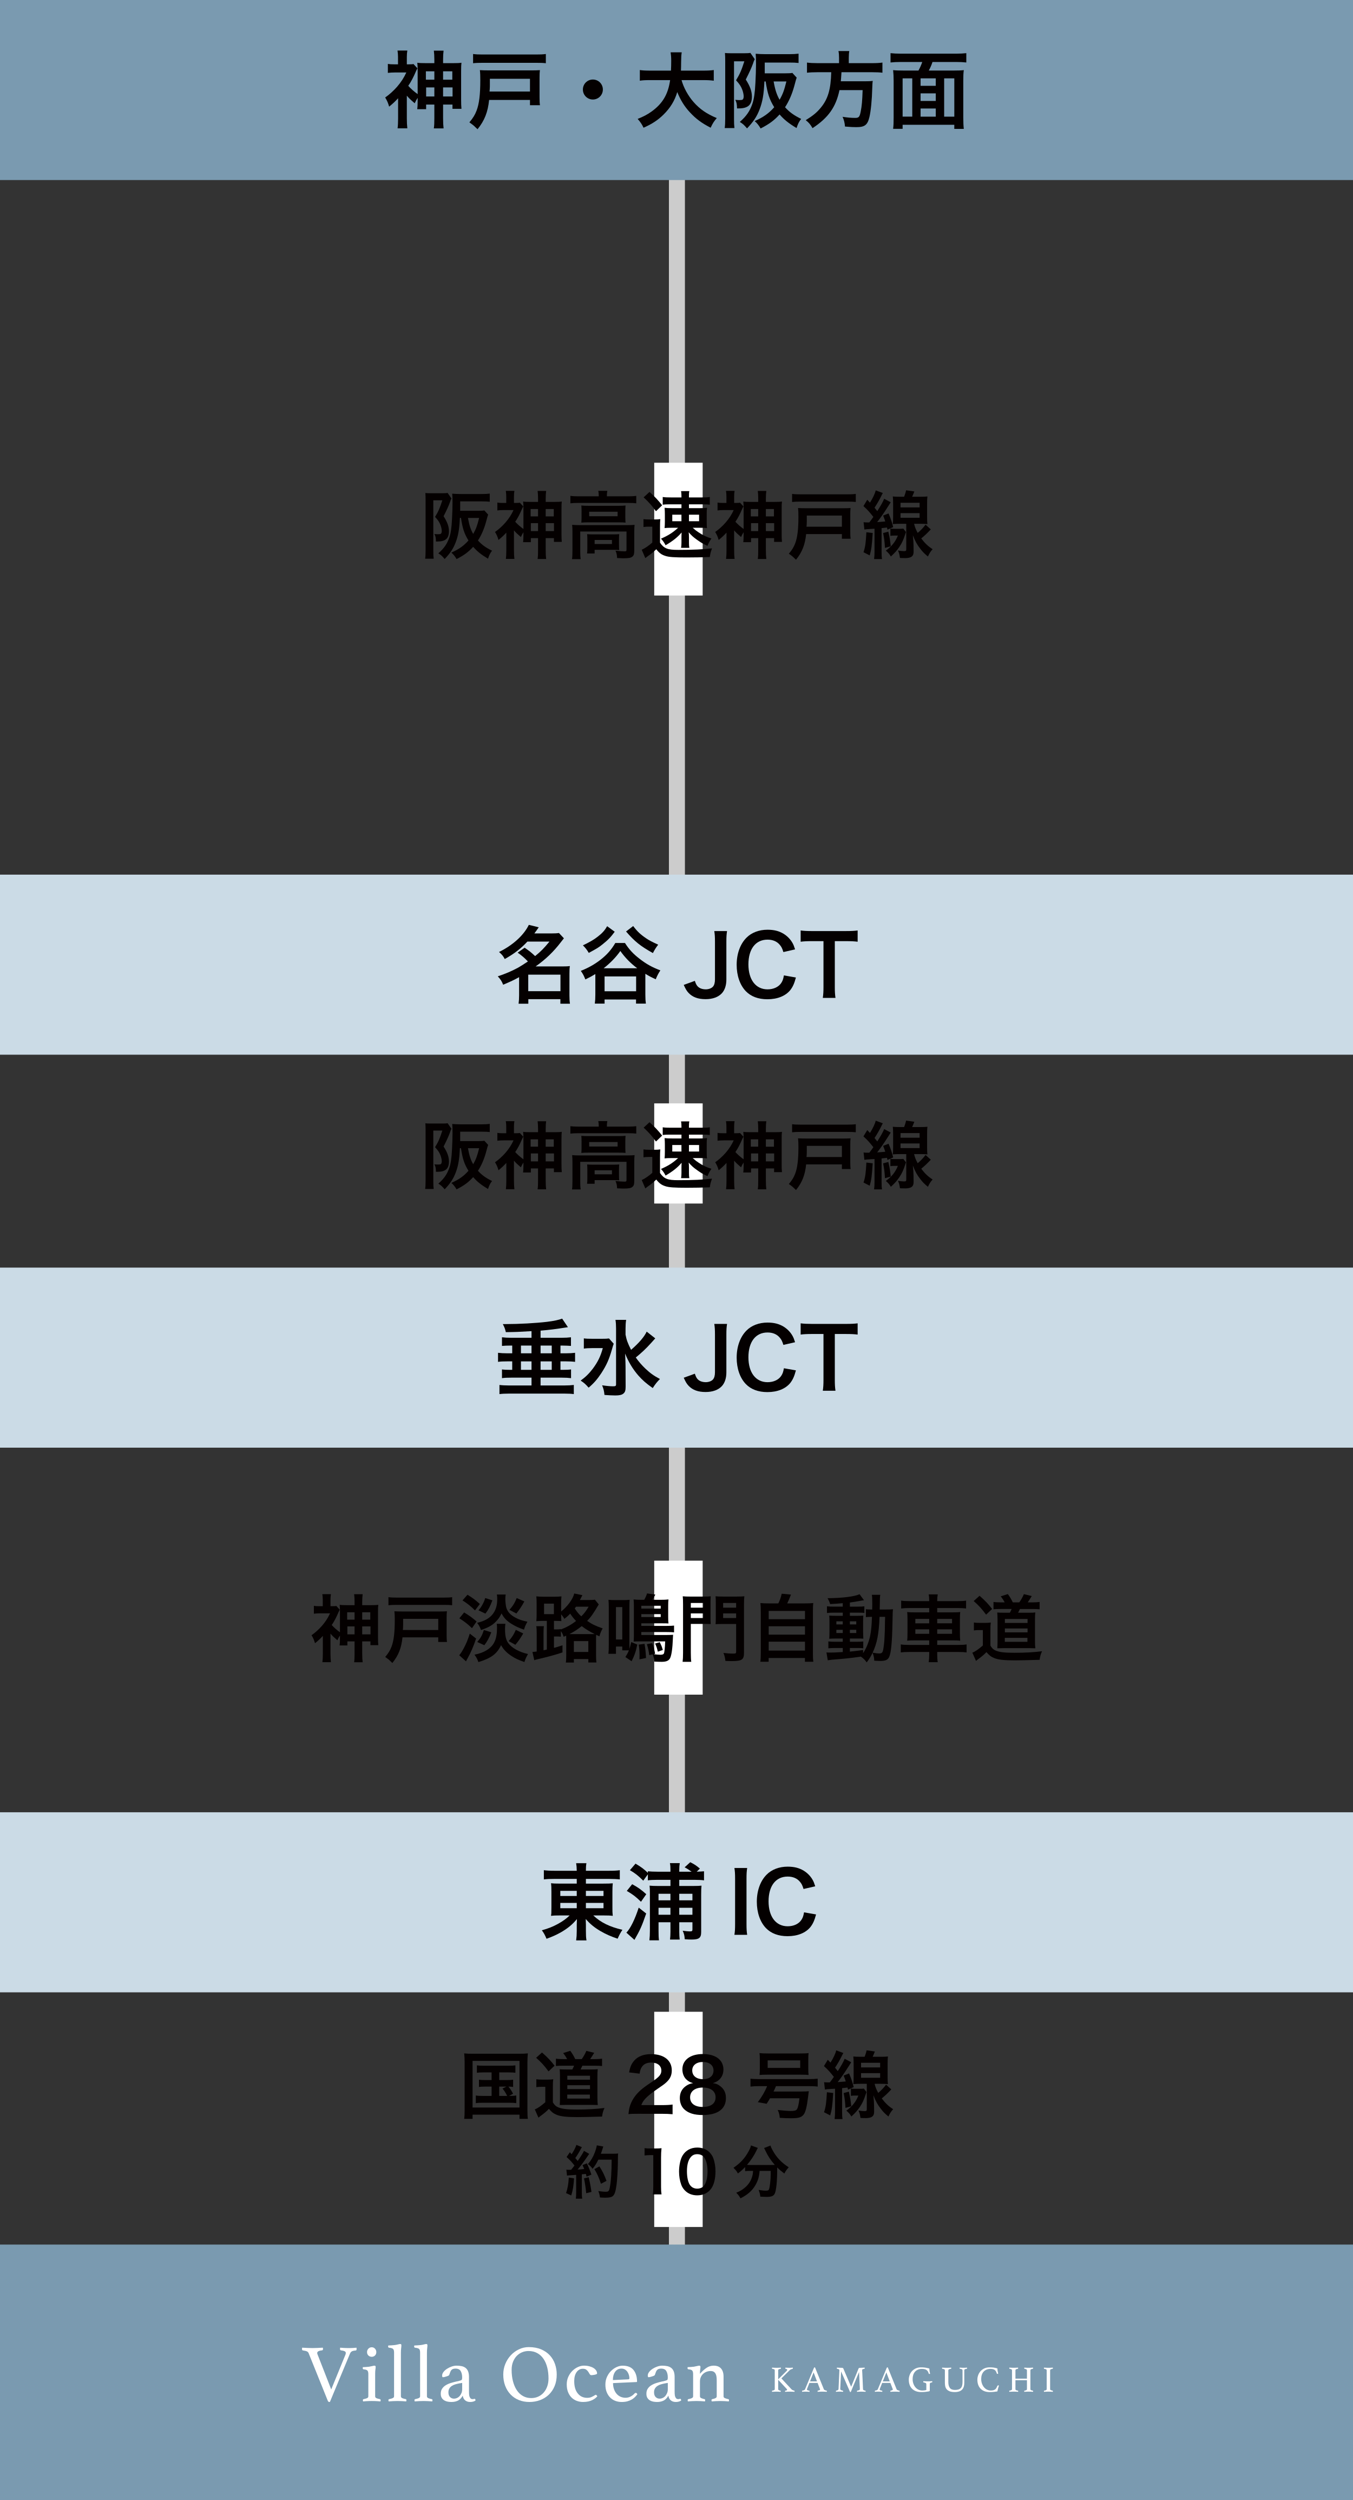
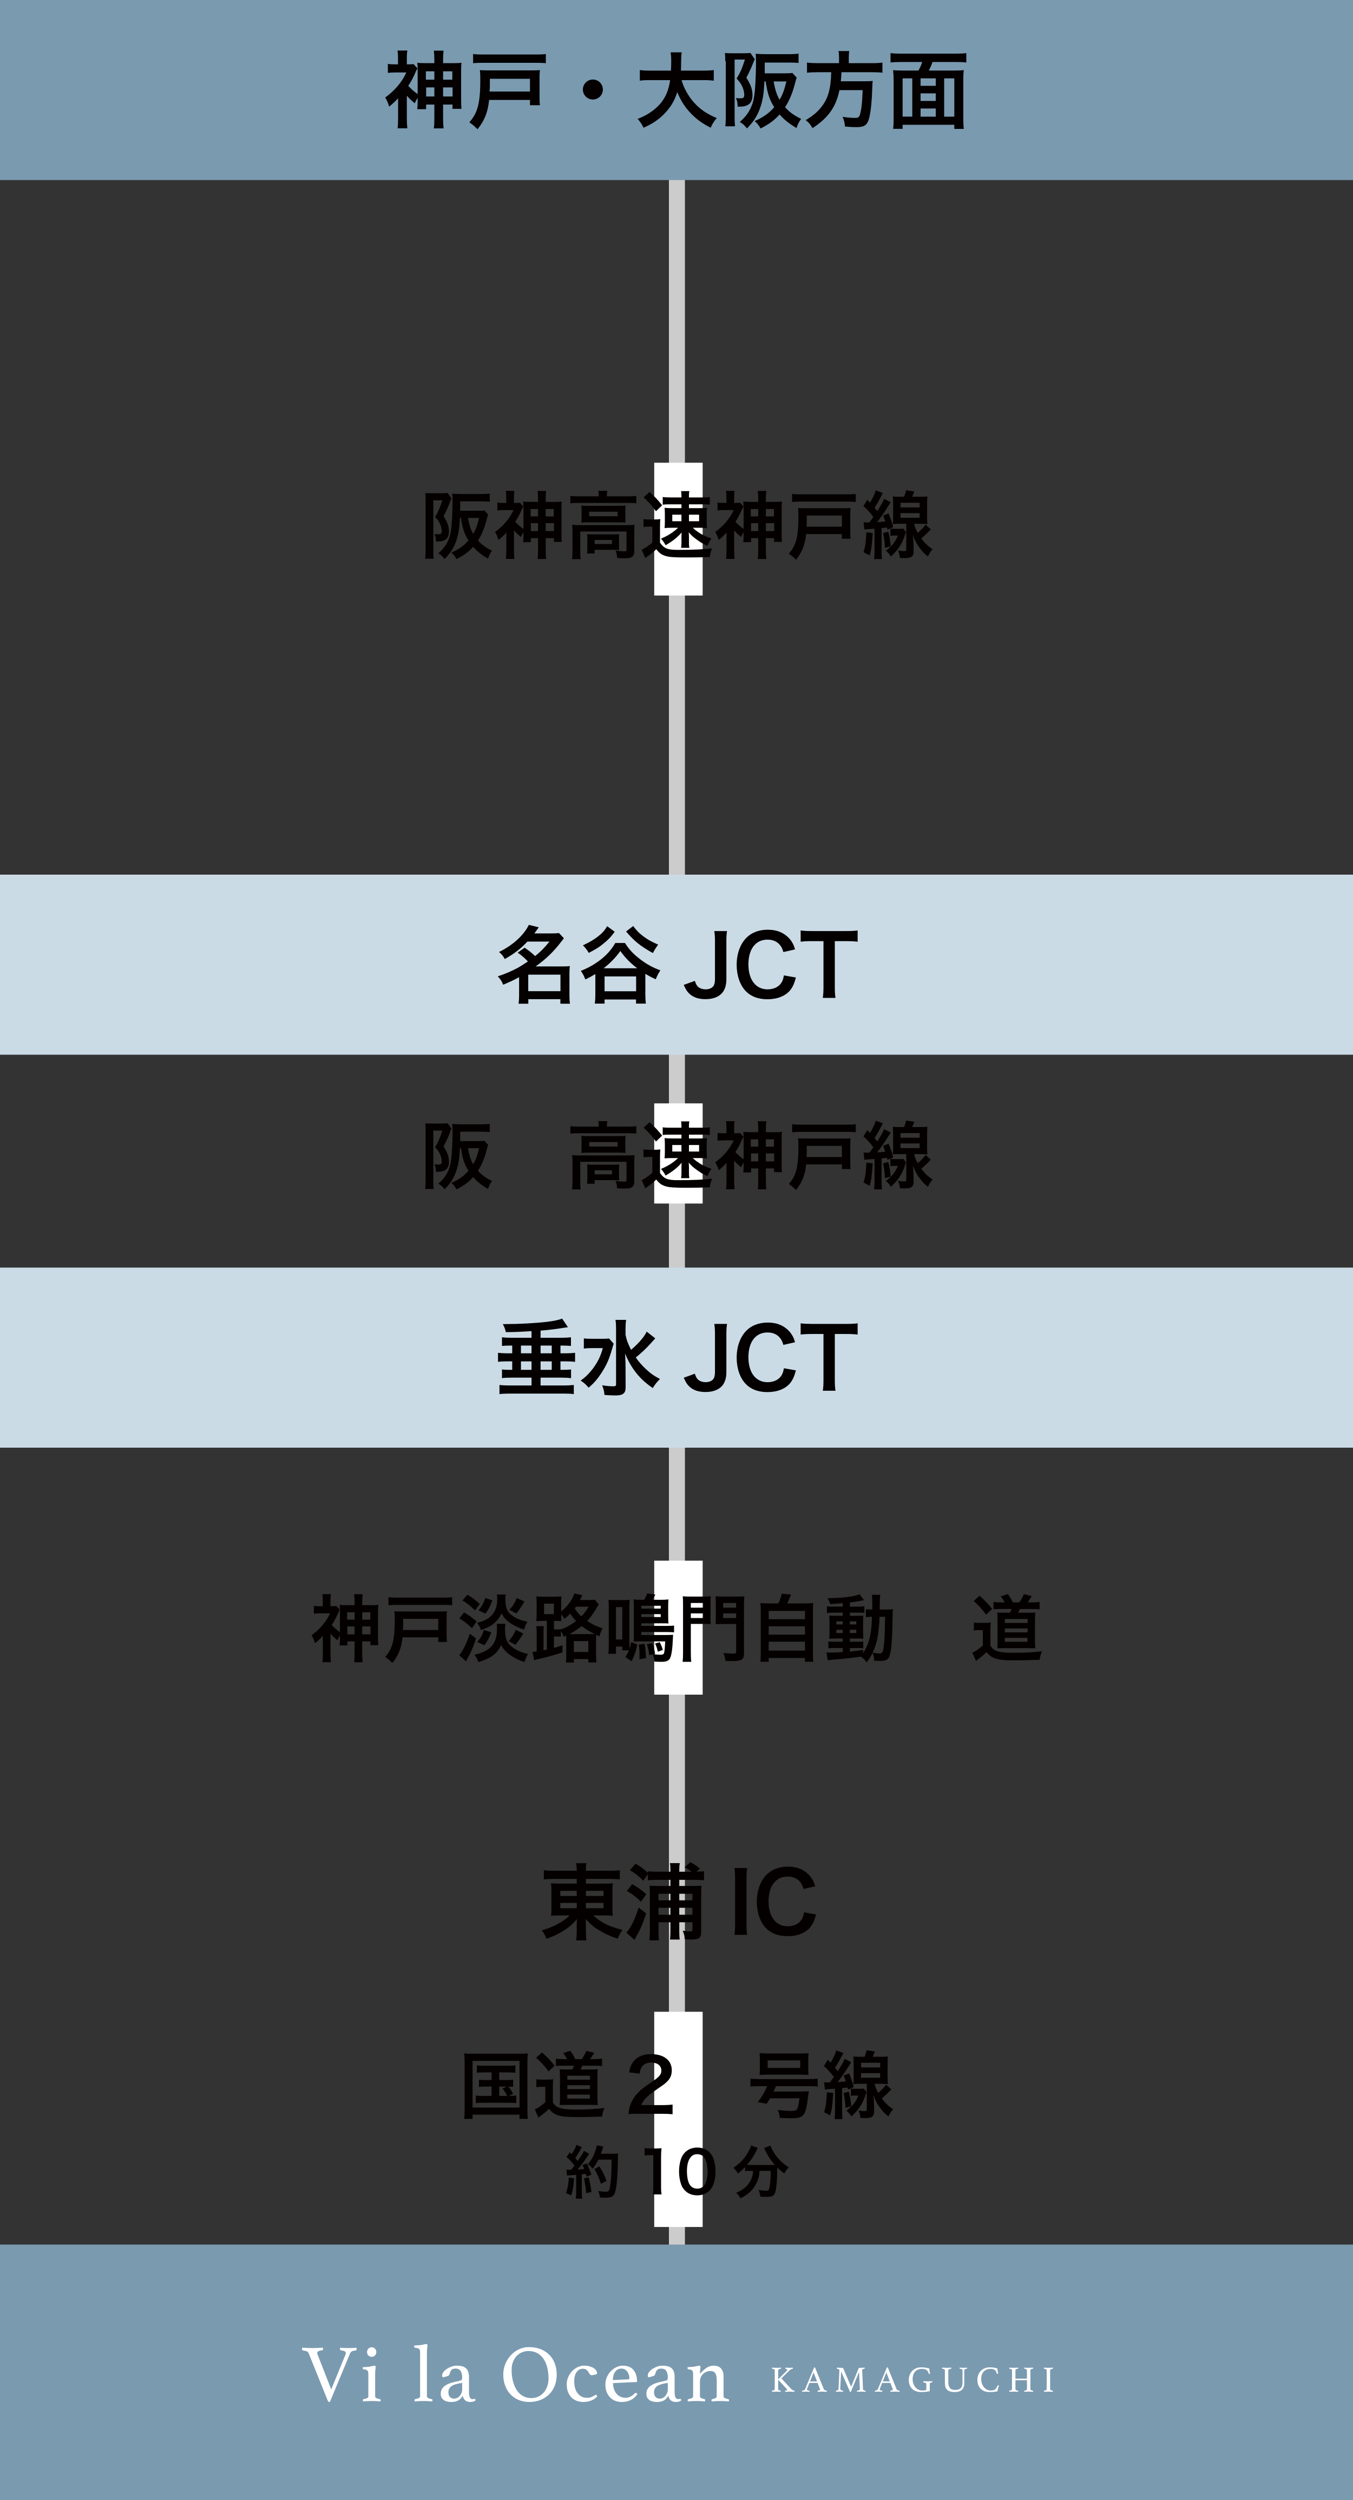
<svg xmlns="http://www.w3.org/2000/svg" version="1.1" id="レイヤー_1" x="0px" y="0px" viewBox="0 0 258.096 476.564" style="enable-background:new 0 0 258.096 476.564;" xml:space="preserve">
  <rect x="0" y="0" width="258.096" height="476.564" fill="#333333" stroke="none" />
  <style type="text/css">
	.st0{fill:#CCCCCC;}
	.st1{fill:#7A9AB0;}
	.st2{fill:#CBDBE6;}
	.st3{fill:#040000;}
	.st4{fill:#FFFFFF;}
</style>
  <rect x="-77.337" y="230.206" transform="matrix(1.592660e-15 1 -1 1.592660e-15 360.861 102.604)" class="st0" width="412.932" height="3.053" />
  <rect x="111.886" y="-111.886" transform="matrix(2.646165e-14 1 -1 2.646165e-14 146.21 -111.886)" class="st1" width="34.323" height="258.096" />
  <g>
</g>
  <rect x="111.886" y="54.837" transform="matrix(-1.836970e-16 1 -1 -1.836970e-16 312.933 54.837)" class="st2" width="34.323" height="258.096" />
  <rect x="111.886" y="129.744" transform="matrix(-1.836970e-16 1 -1 -1.836970e-16 387.84 129.744)" class="st2" width="34.323" height="258.096" />
-   <rect x="111.886" y="233.568" transform="matrix(-1.836970e-16 1 -1 -1.836970e-16 491.664 233.568)" class="st2" width="34.323" height="258.096" />
  <rect x="104.696" y="323.164" transform="matrix(-1.836970e-16 1 -1 -1.836970e-16 581.26 323.164)" class="st1" width="48.704" height="258.096" />
  <g>
    <path class="st3" d="M79.671,18.648c-0.224,0.336-0.32,0.512-0.56,1.041c-0.849-0.736-1.121-0.992-1.505-1.457v4.338   c0,0.752,0.032,1.296,0.096,1.889h-1.857c0.064-0.496,0.096-1.136,0.096-1.889v-3.842c-0.576,0.625-0.944,0.977-1.713,1.601   c-0.176-0.657-0.384-1.153-0.752-1.745c0.768-0.528,1.601-1.28,2.289-2.064c0.752-0.88,1.297-1.713,1.745-2.705h-2.177   c-0.512,0-0.944,0.032-1.344,0.08v-1.712c0.368,0.064,0.624,0.08,1.2,0.08h0.736V10.87c0-0.384-0.032-0.849-0.096-1.232h1.873   c-0.064,0.352-0.096,0.784-0.096,1.249v1.376h0.384c0.496,0,0.752-0.016,0.88-0.064l0.752,0.816c-0.08,0.16-0.112,0.224-0.24,0.497   c-0.512,1.2-0.96,2.064-1.504,2.849c0.48,0.544,1.104,1.088,1.792,1.584v-4.354c0-0.769-0.016-1.121-0.064-1.633   c0.416,0.064,0.768,0.08,1.617,0.08h1.633V11.35c0-0.72-0.032-1.152-0.096-1.697h1.857c-0.064,0.528-0.096,0.977-0.096,1.713v0.672   h1.873c0.864,0,1.217-0.016,1.633-0.08c-0.048,0.432-0.064,0.704-0.064,1.633v5.394c0,0.704,0.016,1.265,0.064,1.761h-1.713v-0.816   h-1.792v2.577c0,0.88,0.032,1.408,0.096,1.969H82.76c0.08-0.592,0.096-1.072,0.096-1.953v-2.593h-1.569v0.88h-1.697   c0.064-0.464,0.08-0.944,0.08-1.713V18.648z M81.24,13.591v1.601h1.617v-1.601H81.24z M81.288,16.664v1.729h1.569v-1.729H81.288z    M86.282,15.191v-1.601h-1.761v1.601H86.282z M86.33,18.393v-1.729h-1.809v1.729H86.33z" />
    <path class="st3" d="M93.302,19.049c-0.24,2.321-0.864,3.921-2.208,5.586c-0.144-0.144-0.256-0.24-0.32-0.304   c-0.512-0.496-0.544-0.512-1.232-1.008c0.704-0.849,1.072-1.441,1.376-2.257c0.48-1.249,0.704-3.041,0.704-5.762   c0-0.864-0.016-1.376-0.08-1.937c0.512,0.032,0.928,0.048,1.681,0.048h8.291c0.672,0,1.024-0.016,1.473-0.048   c-0.048,0.416-0.064,0.768-0.064,1.488v3.585c0,0.8,0.016,1.185,0.08,1.617h-1.905v-1.008H93.302z M104.123,12.054   c-0.512-0.064-0.993-0.08-1.857-0.08H92.102c-0.816,0-1.296,0.016-1.857,0.08v-1.761c0.576,0.08,1.024,0.096,1.857,0.096h10.164   c0.848,0,1.296-0.016,1.857-0.096V12.054z M101.097,17.448v-2.433h-7.651v1.168c0,0.24,0,0.464-0.016,0.672   s-0.016,0.336-0.032,0.368c0,0.112,0,0.128-0.016,0.224H101.097z" />
    <path class="st3" d="M115.001,17.064c0,1.057-0.849,1.905-1.905,1.905c-1.057,0-1.905-0.848-1.905-1.905   c0-1.056,0.848-1.905,1.905-1.905C114.152,15.159,115.001,16.008,115.001,17.064z" />
    <path class="st3" d="M130.008,15.271c0.4,1.44,1.249,2.993,2.306,4.193c1.184,1.345,2.513,2.257,4.417,3.042   c-0.544,0.64-0.768,0.976-1.168,1.841c-1.713-0.88-2.817-1.697-3.954-2.929c-1.04-1.104-1.824-2.385-2.417-3.874   c-0.48,1.648-1.329,3.025-2.609,4.29c-1.088,1.072-2.241,1.825-3.826,2.513c-0.272-0.608-0.608-1.104-1.12-1.681   c1.152-0.464,1.792-0.801,2.593-1.361c2.145-1.521,3.217-3.313,3.602-6.034h-3.777c-1.009,0-1.473,0.032-2.001,0.112v-2.033   c0.496,0.08,1.072,0.112,2.017,0.112h3.922c0.032-0.8,0.048-1.056,0.048-1.889c0-0.672-0.048-1.152-0.112-1.601h2.113   c-0.08,0.56-0.096,0.8-0.112,1.873c0,0.656-0.016,1.024-0.031,1.617h4.241c0.912,0,1.473-0.032,2.017-0.112v2.033   c-0.64-0.08-1.12-0.112-2.001-0.112H130.008z" />
-     <path class="st3" d="M138.341,11.638c0-0.576-0.016-1.104-0.048-1.537c0.304,0.032,0.592,0.048,1.04,0.048h2.737   c0.528,0,0.784-0.016,1.072-0.064l0.833,1.2c-0.08,0.144-0.08,0.144-0.16,0.336c0,0-0.017,0.064-0.048,0.128   c-0.017,0.032-0.049,0.16-0.112,0.336c-0.336,0.913-0.688,1.681-1.393,3.073c0.816,1.265,1.168,2.241,1.168,3.266   c0,1.568-0.752,2.241-2.513,2.241c-0.063,0-0.176,0-0.32,0c-0.016-0.816-0.096-1.185-0.336-1.633   c0.561,0.048,0.656,0.048,0.784,0.048c0.305,0,0.513-0.032,0.593-0.08c0.144-0.096,0.224-0.32,0.224-0.608   c0-0.368-0.096-0.816-0.256-1.265c-0.256-0.672-0.513-1.072-1.2-1.825c0.72-1.168,1.056-1.953,1.584-3.617h-1.969v11.076   c0,0.641,0.017,1.121,0.08,1.649h-1.856c0.063-0.448,0.096-1.024,0.096-1.841V11.638z M151.979,14.807   c-0.128,0.32-0.128,0.352-0.48,1.648c-0.416,1.505-0.992,2.833-1.744,3.986c0.848,0.944,1.681,1.537,3.073,2.225   c-0.4,0.512-0.608,0.912-0.881,1.745c-1.536-0.929-2.385-1.617-3.233-2.593c-1.04,1.137-1.921,1.793-3.617,2.673   c-0.336-0.592-0.704-1.041-1.137-1.409c1.649-0.736,2.705-1.473,3.729-2.641c-0.912-1.489-1.28-2.593-1.633-4.914h-0.239   c-0.112,2.481-0.353,3.826-0.913,5.314c-0.544,1.409-1.168,2.337-2.4,3.634c-0.561-0.656-0.784-0.864-1.377-1.232   c1.28-1.137,1.905-2.049,2.401-3.474c0.304-0.912,0.479-2.049,0.576-4.001c0.063-1.201,0.112-2.609,0.112-3.569   c0-0.849-0.017-1.457-0.064-1.953c0.561,0.048,1.185,0.08,1.889,0.08h4.498c0.769,0,1.297-0.032,1.793-0.096v1.776   c-0.545-0.064-0.961-0.08-1.745-0.08h-4.706v1.297c0,0.224,0,0.352,0,0.752h3.97c0.641,0,1.009-0.016,1.297-0.08L151.979,14.807z    M147.577,15.527c0.271,1.553,0.592,2.545,1.136,3.489c0.608-1.056,0.881-1.792,1.297-3.489H147.577z" />
+     <path class="st3" d="M138.341,11.638c0-0.576-0.016-1.104-0.048-1.537c0.304,0.032,0.592,0.048,1.04,0.048h2.737   c0.528,0,0.784-0.016,1.072-0.064l0.833,1.2c-0.08,0.144-0.08,0.144-0.16,0.336c0,0-0.017,0.064-0.048,0.128   c-0.336,0.913-0.688,1.681-1.393,3.073c0.816,1.265,1.168,2.241,1.168,3.266   c0,1.568-0.752,2.241-2.513,2.241c-0.063,0-0.176,0-0.32,0c-0.016-0.816-0.096-1.185-0.336-1.633   c0.561,0.048,0.656,0.048,0.784,0.048c0.305,0,0.513-0.032,0.593-0.08c0.144-0.096,0.224-0.32,0.224-0.608   c0-0.368-0.096-0.816-0.256-1.265c-0.256-0.672-0.513-1.072-1.2-1.825c0.72-1.168,1.056-1.953,1.584-3.617h-1.969v11.076   c0,0.641,0.017,1.121,0.08,1.649h-1.856c0.063-0.448,0.096-1.024,0.096-1.841V11.638z M151.979,14.807   c-0.128,0.32-0.128,0.352-0.48,1.648c-0.416,1.505-0.992,2.833-1.744,3.986c0.848,0.944,1.681,1.537,3.073,2.225   c-0.4,0.512-0.608,0.912-0.881,1.745c-1.536-0.929-2.385-1.617-3.233-2.593c-1.04,1.137-1.921,1.793-3.617,2.673   c-0.336-0.592-0.704-1.041-1.137-1.409c1.649-0.736,2.705-1.473,3.729-2.641c-0.912-1.489-1.28-2.593-1.633-4.914h-0.239   c-0.112,2.481-0.353,3.826-0.913,5.314c-0.544,1.409-1.168,2.337-2.4,3.634c-0.561-0.656-0.784-0.864-1.377-1.232   c1.28-1.137,1.905-2.049,2.401-3.474c0.304-0.912,0.479-2.049,0.576-4.001c0.063-1.201,0.112-2.609,0.112-3.569   c0-0.849-0.017-1.457-0.064-1.953c0.561,0.048,1.185,0.08,1.889,0.08h4.498c0.769,0,1.297-0.032,1.793-0.096v1.776   c-0.545-0.064-0.961-0.08-1.745-0.08h-4.706v1.297c0,0.224,0,0.352,0,0.752h3.97c0.641,0,1.009-0.016,1.297-0.08L151.979,14.807z    M147.577,15.527c0.271,1.553,0.592,2.545,1.136,3.489c0.608-1.056,0.881-1.792,1.297-3.489H147.577z" />
    <path class="st3" d="M160.056,11.061c0-0.528-0.032-0.944-0.112-1.329h2.064c-0.063,0.336-0.096,0.752-0.096,1.329v0.977h4.401   c0.896,0,1.473-0.032,2.018-0.112v1.937c-0.496-0.064-0.993-0.096-1.953-0.096h-5.858c-0.08,1.201-0.08,1.249-0.128,1.729h4.434   c0.832,0,1.28-0.016,1.648-0.08c0,0.08,0,0.128-0.016,0.16c-0.032,0.24-0.032,0.433-0.064,1.121   c-0.063,2.401-0.271,4.466-0.544,5.618c-0.368,1.521-0.896,1.921-2.497,1.921c-0.561,0-0.929-0.016-2.161-0.112   c-0.063-0.736-0.191-1.265-0.464-1.857c0.929,0.144,1.665,0.208,2.401,0.208c0.704,0,0.864-0.176,1.072-1.28   c0.192-0.96,0.288-1.969,0.352-4.018h-4.417c-0.673,3.217-2.113,5.266-5.139,7.251c-0.4-0.705-0.704-1.057-1.296-1.521   c1.408-0.88,2.097-1.44,2.865-2.369c1.376-1.649,1.92-3.505,2-6.771h-2.625c-0.8,0-1.456,0.032-2.001,0.096v-1.937   c0.577,0.08,1.185,0.112,2.001,0.112h4.114V11.061z" />
    <path class="st3" d="M175.207,13.447c0.272-0.497,0.512-1.009,0.721-1.633h-4.082c-0.801,0-1.393,0.032-1.969,0.096v-1.777   c0.576,0.064,1.185,0.096,1.953,0.096h10.548c0.721,0,1.377-0.032,1.953-0.096v1.777c-0.576-0.064-1.185-0.096-1.953-0.096h-4.498   c-0.16,0.528-0.448,1.168-0.704,1.633h4.786c0.849,0,1.345-0.016,1.889-0.08c-0.08,0.624-0.096,1.12-0.096,2.064v6.963   c0,0.88,0.031,1.601,0.096,2.177h-1.809v-0.785h-9.86v0.769h-1.809c0.08-0.672,0.096-1.201,0.096-2.177v-6.963   c0-0.785-0.031-1.393-0.096-2.049c0.496,0.064,1.072,0.08,1.889,0.08H175.207z M174.023,14.935h-1.841v7.299h1.841V14.935z    M175.607,16.36h2.896v-1.425h-2.896V16.36z M178.504,17.8h-2.896v1.44h2.896V17.8z M178.504,22.234v-1.552h-2.896v1.552H178.504z    M180.105,22.234h1.938v-7.299h-1.938V22.234z" />
  </g>
  <g>
    <path class="st3" d="M100.079,180.649c1.04,0.736,1.072,0.752,2,1.601c1.121-0.912,1.697-1.504,2.737-2.769h-4.21   c-1.248,1.345-2.545,2.337-4.321,3.33c-0.272-0.544-0.544-0.865-1.089-1.345c2.625-1.28,4.738-3.201,5.683-5.17l1.889,0.464   c-0.416,0.608-0.56,0.8-0.833,1.168h3.281c0.608,0,0.993-0.016,1.409-0.08l0.944,1.009c-0.192,0.24-0.208,0.256-0.576,0.736   c-1.393,1.825-2.929,3.297-4.818,4.625h5.186c0.64,0,0.96-0.016,1.345-0.064c-0.064,0.432-0.08,0.849-0.08,1.473v4.114   c0,0.64,0.032,1.168,0.096,1.584h-1.825v-0.864h-6.115v0.864h-1.857c0.064-0.48,0.096-1.008,0.096-1.584v-3.474   c-0.977,0.544-1.601,0.833-3.041,1.441c-0.272-0.688-0.497-1.024-1.024-1.601c1.376-0.448,2.689-1.009,3.841-1.633   c0.512-0.288,1.041-0.625,1.905-1.201c-0.672-0.704-1.121-1.088-1.953-1.681L100.079,180.649z M100.767,188.94h6.146v-3.153h-6.146   V188.94z" />
    <path class="st3" d="M119.216,179.752c0.768,1.201,1.553,2.065,2.785,3.009c1.249,0.977,2.385,1.617,3.97,2.209   c-0.336,0.496-0.672,1.137-0.88,1.697c-0.913-0.416-1.217-0.576-1.985-1.041c0,0.288,0,0.32,0,0.4v3.553   c0,0.752,0.032,1.232,0.096,1.729h-1.873v-0.785h-6.002v0.785h-1.857c0.064-0.497,0.096-1.041,0.096-1.729v-3.521   c0-0.256,0-0.256,0-0.384c-0.656,0.4-1.008,0.592-1.905,1.024c-0.272-0.688-0.448-1.04-0.864-1.632   c1.489-0.592,2.657-1.265,3.793-2.145c1.216-0.96,2.033-1.889,2.785-3.169H119.216z M117.263,177.608   c-0.736,1.008-1.28,1.568-2.321,2.401c-0.752,0.608-1.088,0.8-2.625,1.633c-0.352-0.592-0.64-0.96-1.121-1.441   c1.265-0.608,2.145-1.104,2.881-1.697c0.848-0.656,1.312-1.2,1.745-1.953L117.263,177.608z M121.553,184.571   c-1.312-0.993-2.353-2.065-3.217-3.297c-0.833,1.2-1.953,2.337-3.186,3.297H121.553z M115.327,188.957h6.019v-2.833h-6.019V188.957   z M120.785,176.52c0.769,1.024,1.361,1.584,2.465,2.337c0.592,0.4,1.072,0.656,2.305,1.216c-0.4,0.512-0.736,1.057-1.008,1.601   c-2.401-1.344-3.458-2.193-5.122-4.114L120.785,176.52z" />
    <path class="st3" d="M138.689,177.479c-0.097,0.657-0.128,1.073-0.128,2.065v7.171c0,1.121-0.305,2.017-0.864,2.625   c-0.688,0.736-1.761,1.121-3.105,1.121c-1.44,0-2.481-0.384-3.25-1.2c-0.368-0.4-0.56-0.736-0.912-1.521l2.113-0.768   c0.24,0.736,0.464,1.056,0.864,1.312c0.288,0.192,0.769,0.304,1.2,0.304c0.576,0,1.104-0.192,1.393-0.512   c0.256-0.288,0.385-0.752,0.385-1.393v-7.139c0-0.96-0.032-1.424-0.129-2.065H138.689z" />
    <path class="st3" d="M151.825,186.332c-0.304,1.152-0.592,1.776-1.072,2.401c-0.912,1.12-2.449,1.745-4.37,1.745   c-1.744,0-3.137-0.528-4.113-1.537c-1.12-1.168-1.745-2.977-1.745-5.026c0-2.113,0.673-3.97,1.873-5.17   c0.96-0.976,2.401-1.521,4.002-1.521c1.248,0,2.192,0.24,3.073,0.769c0.72,0.448,1.296,1.04,1.696,1.745   c0.192,0.336,0.305,0.624,0.496,1.232l-2.225,0.512c-0.225-0.705-0.368-1.008-0.688-1.376c-0.544-0.656-1.345-0.993-2.337-0.993   c-2.272,0-3.649,1.777-3.649,4.722c0,2.929,1.408,4.754,3.649,4.754c1.12,0,2.081-0.432,2.593-1.185   c0.272-0.4,0.4-0.736,0.528-1.473L151.825,186.332z" />
    <path class="st3" d="M159.247,188.14c0,0.864,0.032,1.424,0.128,2.081h-2.417c0.097-0.672,0.128-1.216,0.128-2.081v-8.74h-2.16   c-0.944,0-1.633,0.032-2.193,0.112v-2.145c0.576,0.08,1.265,0.112,2.177,0.112h6.339c1.152,0,1.745-0.032,2.353-0.112v2.145   c-0.592-0.08-1.2-0.112-2.353-0.112h-2.001V188.14z" />
  </g>
  <g>
    <path class="st3" d="M101.392,253.741c-2.657,0.16-2.833,0.16-4.898,0.192c-0.144-0.624-0.256-0.929-0.576-1.537   c0.224,0,0.384,0,0.528,0c2.545,0,5.763-0.176,7.907-0.432c1.329-0.16,2.241-0.368,2.881-0.608l1.104,1.633   c-0.304,0.048-0.304,0.048-0.864,0.128c-1.249,0.208-2.801,0.4-4.354,0.528v1.36h4.05c0.704,0,1.232-0.032,1.745-0.096v1.648   c-0.464-0.032-1.008-0.064-1.584-0.064h-0.417v1.473h1.041c0.704,0,1.232-0.032,1.745-0.096v1.729   c-0.48-0.064-0.976-0.096-1.745-0.096h-1.041v1.616h0.432c0.656,0,1.104-0.016,1.585-0.08v1.665   c-0.497-0.064-0.977-0.097-1.761-0.097h-4.05v1.489h4.594c0.688,0,1.249-0.032,1.745-0.097v1.745   c-0.48-0.064-0.976-0.096-1.745-0.096H97.038c-0.784,0-1.28,0.031-1.761,0.096v-1.745c0.48,0.064,1.104,0.097,1.761,0.097h4.354   v-1.489h-3.874c-0.785,0-1.232,0.017-1.761,0.097v-1.665c0.48,0.064,0.928,0.08,1.584,0.08h0.368v-1.616h-0.96   c-0.768,0-1.232,0.016-1.745,0.096v-1.729c0.48,0.063,1.104,0.096,1.745,0.096h0.96v-1.473h-0.384   c-0.592,0-1.056,0.017-1.568,0.064v-1.648c0.48,0.063,1.104,0.096,1.745,0.096h3.89V253.741z M99.375,257.967h2.017v-1.473h-2.017   V257.967z M99.375,261.12h2.017v-1.616h-2.017V261.12z M103.12,257.967h2.129v-1.473h-2.129V257.967z M103.12,261.12h2.129v-1.616   h-2.129V261.12z" />
    <path class="st3" d="M117.071,256.143c-0.128,0.336-0.128,0.352-0.336,1.072c-0.561,1.953-1.024,2.978-2.033,4.546   c-0.752,1.137-1.441,1.937-2.417,2.753c-0.528-0.608-0.833-0.896-1.521-1.345c0.929-0.672,1.617-1.345,2.321-2.272   c0.944-1.265,1.488-2.369,1.905-3.922h-2.017c-0.624,0-1.216,0.032-1.601,0.096v-1.952c0.432,0.063,0.848,0.08,1.713,0.08h1.681   c0.736,0,1.104-0.017,1.408-0.064L117.071,256.143z M124.995,255.118c-0.016,0.016-0.304,0.336-0.849,0.944   c-0.912,1.008-1.761,1.809-2.865,2.705c0.528,0.752,1.152,1.473,1.825,2.112c0.896,0.849,1.617,1.377,2.785,1.985   c-0.544,0.544-0.849,0.912-1.377,1.729c-1.328-0.944-1.92-1.473-2.737-2.385c-1.073-1.232-1.889-2.594-2.529-4.194   c0.064,1.601,0.08,1.969,0.08,2.497l0.016,3.826c0,0.72-0.112,1.04-0.416,1.296c-0.288,0.257-0.769,0.368-1.537,0.368   c-0.592,0-1.457-0.048-2.081-0.096c-0.08-0.752-0.16-1.12-0.448-1.841c0.849,0.128,1.553,0.192,2.081,0.192   c0.48,0,0.576-0.064,0.576-0.4v-10.58c0-0.656-0.032-1.201-0.112-1.681h2.033c-0.08,0.512-0.112,1.008-0.112,1.696v1.12   c0.192,1.024,0.417,1.633,1.057,2.897c1.537-1.345,2.513-2.48,2.977-3.474L124.995,255.118z" />
    <path class="st3" d="M138.689,252.364c-0.097,0.657-0.128,1.073-0.128,2.065v7.171c0,1.12-0.305,2.017-0.864,2.625   c-0.688,0.736-1.761,1.12-3.105,1.12c-1.44,0-2.481-0.384-3.25-1.2c-0.368-0.4-0.56-0.736-0.912-1.521l2.113-0.769   c0.24,0.736,0.464,1.057,0.864,1.312c0.288,0.192,0.769,0.305,1.2,0.305c0.576,0,1.104-0.192,1.393-0.513   c0.256-0.288,0.385-0.752,0.385-1.393v-7.139c0-0.961-0.032-1.425-0.129-2.065H138.689z" />
    <path class="st3" d="M151.825,261.217c-0.304,1.152-0.592,1.776-1.072,2.4c-0.912,1.12-2.449,1.745-4.37,1.745   c-1.744,0-3.137-0.528-4.113-1.537c-1.12-1.168-1.745-2.977-1.745-5.025c0-2.113,0.673-3.97,1.873-5.171   c0.96-0.976,2.401-1.521,4.002-1.521c1.248,0,2.192,0.24,3.073,0.769c0.72,0.448,1.296,1.04,1.696,1.745   c0.192,0.336,0.305,0.624,0.496,1.232l-2.225,0.512c-0.225-0.704-0.368-1.008-0.688-1.376c-0.544-0.656-1.345-0.993-2.337-0.993   c-2.272,0-3.649,1.777-3.649,4.723c0,2.929,1.408,4.754,3.649,4.754c1.12,0,2.081-0.433,2.593-1.185   c0.272-0.4,0.4-0.736,0.528-1.473L151.825,261.217z" />
    <path class="st3" d="M159.247,263.025c0,0.864,0.032,1.424,0.128,2.08h-2.417c0.097-0.672,0.128-1.216,0.128-2.08v-8.74h-2.16   c-0.944,0-1.633,0.032-2.193,0.112v-2.145c0.576,0.08,1.265,0.111,2.177,0.111h6.339c1.152,0,1.745-0.031,2.353-0.111v2.145   c-0.592-0.08-1.2-0.112-2.353-0.112h-2.001V263.025z" />
  </g>
  <g>
    <path class="st3" d="M105.682,358.157c-0.816,0-1.345,0.017-1.937,0.097v-1.761c0.561,0.08,1.153,0.111,2.049,0.111h4.226   c-0.016-0.656-0.032-0.928-0.112-1.44h1.953c-0.08,0.496-0.096,0.833-0.096,1.44h4.37c0.992,0,1.601-0.031,2.097-0.111v1.761   c-0.528-0.064-1.2-0.097-1.985-0.097h-4.481v0.896h3.345c0.977,0,1.28-0.016,1.777-0.063c-0.048,0.479-0.064,1.008-0.064,1.616   v2.961c0,0.896,0,0.896,0.064,1.633c-0.464-0.063-0.913-0.08-1.793-0.08h-1.921c1.425,1.345,3.122,2.177,5.555,2.737   c-0.417,0.641-0.561,0.929-0.913,1.696c-1.296-0.432-2.257-0.864-3.281-1.456c-1.185-0.704-1.937-1.312-2.801-2.305   c0.016,0.527,0.032,0.832,0.032,1.104v1.152c0,0.816,0.016,1.28,0.112,1.824h-1.969c0.08-0.624,0.112-1.088,0.112-1.824v-1.152   c0-0.192,0.016-0.785,0.032-1.089c-0.816,1.009-1.792,1.809-3.057,2.529c-0.769,0.448-1.777,0.896-2.737,1.232   c-0.352-0.801-0.496-1.072-0.896-1.617c1.2-0.336,2.033-0.656,3.009-1.185c0.977-0.527,1.745-1.088,2.289-1.648h-1.729   c-0.993,0-1.312,0.017-1.809,0.08c0-0.16,0-0.16,0.048-0.464c0-0.064,0-0.064,0.016-1.169v-2.945c0-0.832-0.016-1.088-0.064-1.648   c0.433,0.064,0.816,0.08,1.745,0.08h3.153v-0.896H105.682z M106.882,360.431v0.977h3.138v-0.977H106.882z M106.882,362.735v1.009   h3.138v-1.009H106.882z M111.764,361.407h3.361v-0.977h-3.361V361.407z M111.764,363.744h3.361v-1.009h-3.361V363.744z" />
    <path class="st3" d="M123.266,364.752c-0.832,2.417-1.152,3.121-2.241,5.026l-1.537-1.377c0.768-0.784,1.632-2.545,2.353-4.77   L123.266,364.752z M120.593,359.166c1.168,0.641,1.648,0.992,2.689,1.904l-1.008,1.441c-1.041-1.009-1.537-1.377-2.705-2.065   L120.593,359.166z M125.315,358.334c-0.624,0-1.36,0.031-1.729,0.096v-1.152l-0.88,1.216c-0.993-0.976-1.505-1.393-2.545-2   l1.072-1.249c1.104,0.656,1.633,1.057,2.353,1.761v-0.304c0.4,0.048,1.088,0.08,1.809,0.08h2.497v-0.288   c0-0.593-0.016-0.944-0.096-1.345h1.873c-0.063,0.384-0.096,0.784-0.096,1.345v0.288h2.353c-0.48-0.353-0.832-0.576-1.328-0.833   l1.072-0.976c0.832,0.416,1.088,0.592,1.841,1.216l-0.608,0.593c0.801-0.032,1.04-0.048,1.393-0.08v1.729   c-0.416-0.064-1.057-0.096-1.713-0.096h-3.009v1.168h2.721c0.769,0,1.12-0.016,1.521-0.063c-0.048,0.479-0.063,0.944-0.063,1.809   v7.026c0,1.137-0.4,1.44-1.857,1.44c-0.368,0-0.672-0.016-1.28-0.063c-0.032-0.656-0.112-1.009-0.384-1.617   c0.56,0.08,1.024,0.128,1.296,0.128c0.48,0,0.561-0.048,0.561-0.384v-1.36h-2.513v1.841c0,0.512,0.032,1.04,0.08,1.456h-1.841   c0.048-0.416,0.08-0.928,0.08-1.488v-1.809h-2.273v1.633c0,0.816,0.016,1.296,0.08,1.809h-1.825   c0.064-0.544,0.096-1.121,0.096-1.825v-7.123c0-0.688-0.016-1.088-0.064-1.472c0.512,0.048,0.833,0.063,1.601,0.063h2.385v-1.168   H125.315z M127.892,360.99h-2.273v1.249h2.273V360.99z M127.892,363.664h-2.273v1.328h2.273V363.664z M132.086,362.239v-1.249   h-2.513v1.249H132.086z M132.086,364.992v-1.328h-2.513v1.328H132.086z" />
    <path class="st3" d="M142.53,356.076c-0.096,0.608-0.128,1.104-0.128,2.065v8.611c0,0.944,0.032,1.457,0.128,2.064h-2.434   c0.097-0.607,0.129-1.12,0.129-2.064v-8.611c0-0.992-0.032-1.425-0.129-2.065H142.53z" />
    <path class="st3" d="M155.67,364.929c-0.305,1.152-0.593,1.776-1.073,2.4c-0.912,1.12-2.448,1.745-4.369,1.745   c-1.745,0-3.138-0.528-4.114-1.537c-1.12-1.168-1.744-2.977-1.744-5.025c0-2.113,0.672-3.97,1.873-5.171   c0.96-0.976,2.4-1.521,4.001-1.521c1.249,0,2.193,0.24,3.073,0.769c0.721,0.448,1.297,1.04,1.697,1.745   c0.191,0.336,0.304,0.624,0.496,1.232l-2.226,0.512c-0.224-0.704-0.368-1.008-0.688-1.376c-0.545-0.656-1.345-0.993-2.337-0.993   c-2.273,0-3.649,1.777-3.649,4.723c0,2.929,1.408,4.754,3.649,4.754c1.12,0,2.08-0.433,2.593-1.185   c0.271-0.4,0.4-0.736,0.528-1.473L155.67,364.929z" />
  </g>
  <rect x="124.799" y="88.207" class="st4" width="9.239" height="25.313" />
  <rect x="124.799" y="210.325" class="st4" width="9.239" height="19.092" />
  <rect x="124.799" y="297.494" class="st4" width="9.239" height="25.54" />
  <rect x="124.799" y="383.483" class="st4" width="9.239" height="41.021" />
  <g>
    <path class="st3" d="M81.186,95.323c0-0.504-0.014-0.967-0.042-1.345c0.266,0.028,0.518,0.042,0.91,0.042h2.396   c0.462,0,0.687-0.014,0.938-0.056l0.729,1.051c-0.07,0.126-0.07,0.126-0.14,0.294c0,0-0.014,0.056-0.042,0.112   c-0.014,0.028-0.042,0.14-0.098,0.294c-0.294,0.798-0.603,1.471-1.219,2.689c0.714,1.106,1.022,1.961,1.022,2.857   c0,1.373-0.658,1.961-2.199,1.961c-0.056,0-0.154,0-0.28,0c-0.014-0.714-0.084-1.036-0.294-1.429   c0.49,0.042,0.574,0.042,0.687,0.042c0.266,0,0.448-0.028,0.518-0.07c0.126-0.084,0.196-0.28,0.196-0.532   c0-0.322-0.084-0.714-0.224-1.107c-0.224-0.588-0.448-0.938-1.051-1.597c0.63-1.022,0.925-1.709,1.387-3.166h-1.723v9.693   c0,0.561,0.014,0.981,0.07,1.443h-1.625c0.056-0.392,0.084-0.896,0.084-1.611V95.323z M93.12,98.096   c-0.112,0.28-0.112,0.308-0.42,1.443c-0.364,1.316-0.869,2.479-1.527,3.488c0.742,0.826,1.471,1.345,2.689,1.947   c-0.35,0.448-0.532,0.799-0.771,1.527c-1.345-0.812-2.087-1.415-2.83-2.269c-0.911,0.995-1.681,1.569-3.166,2.339   c-0.294-0.519-0.616-0.911-0.995-1.233c1.443-0.644,2.367-1.289,3.264-2.311c-0.798-1.303-1.121-2.27-1.429-4.3h-0.21   c-0.098,2.171-0.308,3.348-0.798,4.65c-0.477,1.232-1.023,2.045-2.102,3.18c-0.49-0.574-0.686-0.756-1.205-1.079   c1.121-0.995,1.667-1.793,2.101-3.04c0.266-0.798,0.42-1.793,0.504-3.502c0.056-1.051,0.098-2.283,0.098-3.124   c0-0.743-0.014-1.275-0.056-1.709c0.49,0.042,1.037,0.07,1.653,0.07h3.937c0.672,0,1.134-0.028,1.568-0.084v1.555   c-0.476-0.056-0.84-0.07-1.526-0.07h-4.119v1.135c0,0.196,0,0.308,0,0.658h3.474c0.56,0,0.882-0.014,1.135-0.07L93.12,98.096z    M89.268,98.727c0.238,1.358,0.519,2.227,0.995,3.054c0.532-0.925,0.771-1.569,1.135-3.054H89.268z" />
    <path class="st3" d="M99.85,101.458c-0.196,0.294-0.28,0.448-0.491,0.91c-0.742-0.644-0.98-0.868-1.316-1.274v3.796   c0,0.659,0.028,1.135,0.084,1.653h-1.625c0.056-0.434,0.084-0.994,0.084-1.653v-3.362c-0.504,0.546-0.826,0.854-1.499,1.401   c-0.154-0.574-0.336-1.009-0.659-1.527c0.673-0.462,1.401-1.121,2.003-1.807c0.658-0.77,1.134-1.499,1.527-2.367h-1.905   c-0.448,0-0.826,0.028-1.177,0.07v-1.499c0.322,0.056,0.546,0.07,1.051,0.07h0.645V94.65c0-0.336-0.028-0.743-0.084-1.079h1.639   c-0.056,0.308-0.084,0.686-0.084,1.092v1.205h0.336c0.435,0,0.659-0.014,0.771-0.056l0.658,0.714   c-0.07,0.14-0.098,0.196-0.21,0.434c-0.448,1.051-0.84,1.807-1.316,2.494c0.42,0.476,0.966,0.952,1.569,1.387v-3.81   c0-0.672-0.014-0.981-0.056-1.429c0.364,0.056,0.672,0.07,1.415,0.07h1.429V95.07c0-0.63-0.028-1.008-0.084-1.485h1.625   c-0.056,0.462-0.084,0.854-0.084,1.499v0.588h1.639c0.756,0,1.065-0.014,1.429-0.07c-0.042,0.378-0.056,0.617-0.056,1.429v4.72   c0,0.616,0.014,1.107,0.056,1.541h-1.499v-0.714h-1.569v2.255c0,0.77,0.028,1.232,0.084,1.723h-1.625   c0.07-0.518,0.084-0.938,0.084-1.709v-2.269h-1.373v0.771H99.78c0.056-0.406,0.07-0.827,0.07-1.499V101.458z M101.223,97.032v1.4   h1.415v-1.4H101.223z M101.265,99.721v1.513h1.373v-1.513H101.265z M105.635,98.432v-1.4h-1.541v1.4H105.635z M105.677,101.234   v-1.513h-1.583v1.513H105.677z" />
    <path class="st3" d="M114.214,94.44c0-0.322-0.028-0.602-0.084-0.882h1.723c-0.056,0.294-0.084,0.561-0.084,0.869v0.182h4.132   c0.63,0,1.022-0.028,1.471-0.084v1.415c-0.462-0.056-0.812-0.07-1.457-0.07h-9.665c-0.63,0-0.98,0.014-1.443,0.07v-1.415   c0.448,0.056,0.869,0.084,1.527,0.084h3.88V94.44z M109.199,101.318c0-0.476-0.014-0.84-0.056-1.275   c0.448,0.042,0.854,0.056,1.457,0.056h9.077c0.672,0,1.008-0.014,1.373-0.056c-0.042,0.435-0.056,0.757-0.056,1.261v3.572   c0,0.7-0.07,0.966-0.336,1.205c-0.28,0.252-0.701,0.336-1.681,0.336c-0.294,0-0.364,0-0.812-0.028   c-0.224-0.014-0.224-0.014-0.448-0.014c-0.028-0.63-0.098-0.953-0.308-1.401c0.771,0.084,1.373,0.126,1.765,0.126   c0.266,0,0.336-0.07,0.336-0.294v-3.488h-8.825v3.726c0,0.714,0.014,1.05,0.084,1.541h-1.653c0.056-0.294,0.084-0.882,0.084-1.541   V101.318z M110.937,97.382c0-0.448-0.014-0.687-0.042-1.022c0.406,0.042,0.742,0.056,1.358,0.056h5.827   c0.561,0,0.854-0.014,1.247-0.056c-0.028,0.364-0.042,0.574-0.042,1.022v1.205c0,0.546,0.014,0.7,0.042,1.037   c-0.378-0.042-0.7-0.056-1.316-0.056h-5.799c-0.546,0-0.911,0.014-1.316,0.056c0.028-0.294,0.042-0.561,0.042-1.037V97.382z    M118.08,103.909c0,0.406,0.014,0.687,0.042,0.938c-0.266-0.028-0.784-0.042-1.163-0.042h-3.53v0.7h-1.443   c0.042-0.266,0.056-0.574,0.056-1.134v-1.625c0-0.406-0.014-0.645-0.042-0.924c0.322,0.028,0.616,0.042,1.135,0.042h3.838   c0.532,0,0.729-0.014,1.148-0.042c-0.028,0.266-0.042,0.476-0.042,0.896V103.909z M112.393,98.404h5.421V97.55h-5.421V98.404z    M113.43,103.699h3.306v-0.771h-3.306V103.699z" />
    <path class="st3" d="M122.751,98.951c0.364,0.056,0.588,0.07,1.121,0.07h1.023c0.42,0,0.728-0.014,1.064-0.07   c-0.042,0.42-0.056,0.784-0.056,1.527v2.969c0.785,1.121,1.415,1.373,3.502,1.373c2.773,0,4.777-0.098,6.416-0.294   c-0.266,0.771-0.309,0.896-0.42,1.653c-1.275,0.056-2.971,0.084-4.412,0.084c-2.34,0-3.391-0.07-4.063-0.294   c-0.742-0.238-1.163-0.546-1.737-1.274c-0.616,0.588-0.924,0.84-1.485,1.232c-0.28,0.196-0.462,0.35-0.602,0.462l-0.687-1.597   c0.532-0.224,1.401-0.812,2.017-1.373v-3.025h-0.743c-0.392,0-0.588,0.014-0.938,0.07V98.951z M123.9,93.768   c1.008,0.911,1.583,1.513,2.409,2.55l-1.177,1.134c-0.729-1.022-1.359-1.723-2.353-2.647L123.9,93.768z M127.724,96.135   c-0.602,0-0.91,0.014-1.303,0.07v-1.471c0.435,0.07,0.799,0.084,1.541,0.084h2.031v-0.322c0-0.322-0.028-0.63-0.07-0.882h1.569   c-0.057,0.252-0.07,0.504-0.07,0.812v0.392h2.465c0.757,0,1.064-0.014,1.514-0.084v1.471c-0.435-0.056-0.658-0.07-1.275-0.07   h-2.703v0.728h2.102c0.574,0,0.924-0.014,1.344-0.07c-0.056,0.42-0.056,0.7-0.056,1.261v1.316c0,0.588,0,0.883,0.056,1.289   c-0.35-0.042-0.699-0.056-1.372-0.056h-1.358c0.518,0.462,0.729,0.616,1.176,0.911c0.812,0.532,1.4,0.812,2.396,1.134   c-0.42,0.63-0.448,0.701-0.757,1.401c-0.882-0.406-1.316-0.658-2.059-1.205c-0.687-0.49-0.994-0.785-1.527-1.387   c0.043,0.238,0.057,0.532,0.057,0.995v1.022c0,0.392,0.014,0.644,0.07,0.953h-1.569c0.042-0.28,0.07-0.575,0.07-0.967v-1.022   c0-0.098,0-0.406,0.028-0.938c-0.757,0.896-1.653,1.611-3.054,2.438c-0.308-0.575-0.476-0.812-0.882-1.261   c1.331-0.561,2.283-1.163,3.264-2.073h-1.205c-0.658,0-0.98,0.014-1.373,0.056c0.042-0.435,0.056-0.729,0.056-1.261v-1.303   c0-0.561-0.014-0.854-0.056-1.303c0.42,0.056,0.784,0.07,1.387,0.07h1.835v-0.728H127.724z M128.242,98.11v1.247h1.751V98.11   H128.242z M131.422,99.357h1.934V98.11h-1.934V99.357z" />
    <path class="st3" d="M141.85,101.458c-0.195,0.294-0.279,0.448-0.49,0.91c-0.742-0.644-0.98-0.868-1.316-1.274v3.796   c0,0.659,0.027,1.135,0.084,1.653h-1.625c0.057-0.434,0.084-0.994,0.084-1.653v-3.362c-0.504,0.546-0.826,0.854-1.498,1.401   c-0.154-0.574-0.337-1.009-0.659-1.527c0.673-0.462,1.401-1.121,2.003-1.807c0.658-0.77,1.135-1.499,1.527-2.367h-1.905   c-0.448,0-0.826,0.028-1.177,0.07v-1.499c0.322,0.056,0.547,0.07,1.051,0.07h0.645V94.65c0-0.336-0.028-0.743-0.084-1.079h1.639   c-0.057,0.308-0.084,0.686-0.084,1.092v1.205h0.336c0.435,0,0.658-0.014,0.771-0.056l0.658,0.714   c-0.069,0.14-0.098,0.196-0.21,0.434c-0.448,1.051-0.84,1.807-1.316,2.494c0.42,0.476,0.967,0.952,1.568,1.387v-3.81   c0-0.672-0.014-0.981-0.056-1.429c0.364,0.056,0.673,0.07,1.415,0.07h1.428V95.07c0-0.63-0.027-1.008-0.084-1.485h1.625   c-0.056,0.462-0.084,0.854-0.084,1.499v0.588h1.639c0.757,0,1.065-0.014,1.43-0.07c-0.043,0.378-0.057,0.617-0.057,1.429v4.72   c0,0.616,0.014,1.107,0.057,1.541h-1.499v-0.714h-1.569v2.255c0,0.77,0.028,1.232,0.084,1.723h-1.625   c0.07-0.518,0.084-0.938,0.084-1.709v-2.269h-1.372v0.771h-1.485c0.057-0.406,0.07-0.827,0.07-1.499V101.458z M143.223,97.032v1.4   h1.414v-1.4H143.223z M143.265,99.721v1.513h1.372v-1.513H143.265z M147.635,98.432v-1.4h-1.541v1.4H147.635z M147.678,101.234   v-1.513h-1.584v1.513H147.678z" />
    <path class="st3" d="M153.777,101.808c-0.211,2.031-0.757,3.432-1.934,4.889c-0.126-0.126-0.225-0.21-0.28-0.266   c-0.448-0.434-0.476-0.448-1.079-0.882c0.617-0.743,0.939-1.261,1.205-1.975c0.42-1.093,0.617-2.662,0.617-5.043   c0-0.756-0.015-1.205-0.07-1.695c0.447,0.028,0.812,0.042,1.471,0.042h7.256c0.588,0,0.896-0.014,1.289-0.042   c-0.043,0.364-0.057,0.672-0.057,1.303v3.138c0,0.7,0.014,1.037,0.07,1.415h-1.667v-0.882H153.777z M163.246,95.687   c-0.448-0.056-0.869-0.07-1.625-0.07h-8.895c-0.715,0-1.135,0.014-1.625,0.07v-1.541c0.504,0.07,0.896,0.084,1.625,0.084h8.895   c0.742,0,1.135-0.014,1.625-0.084V95.687z M160.599,100.407v-2.129h-6.696v1.022c0,0.21,0,0.406-0.014,0.588   s-0.014,0.294-0.027,0.322c0,0.098,0,0.112-0.015,0.196H160.599z" />
    <path class="st3" d="M164.737,99.539c0.252,0.028,0.364,0.042,0.658,0.042c0.084,0,0.099,0,0.435,0   c0.35-0.448,0.462-0.603,0.77-1.051c-0.756-0.953-1.105-1.345-1.891-2.059l0.729-1.205l0.518,0.546   c0.575-0.911,0.967-1.765,1.094-2.339l1.358,0.504c-0.084,0.126-0.154,0.266-0.308,0.588c-0.352,0.714-0.799,1.499-1.275,2.213   c0.238,0.294,0.238,0.294,0.519,0.658c0.644-0.994,1.134-1.863,1.316-2.367l1.247,0.672c-0.168,0.266-0.267,0.42-0.477,0.756   c-0.84,1.317-1.373,2.087-2.102,3.026c0.826-0.056,1.148-0.084,1.541-0.126c-0.182-0.574-0.21-0.645-0.406-1.121l1.037-0.406   c0.462,1.106,0.602,1.527,0.883,2.605l-1.094,0.49c-0.041-0.182-0.041-0.182-0.084-0.406c-0.588,0.07-0.588,0.07-1.036,0.112v4.427   c0,0.728,0.015,1.036,0.084,1.471h-1.513c0.057-0.477,0.084-0.854,0.084-1.485v-4.3c-0.084,0.014-0.266,0.014-0.561,0.028   c-1.064,0.07-1.064,0.07-1.373,0.126L164.737,99.539z M166.475,101.598c-0.154,2.451-0.253,3.166-0.574,4.272l-1.178-0.602   c0.336-1.037,0.435-1.709,0.547-3.81L166.475,101.598z M169.457,101.346c0.281,1.247,0.351,1.723,0.463,2.788l-1.106,0.308   c-0.07-1.19-0.14-1.793-0.351-2.83L169.457,101.346z M170.662,102.088c-0.378,0-0.546,0.014-0.812,0.056v-1.401   c0.252,0.042,0.393,0.056,0.854,0.056h0.952c0.322,0,0.49-0.014,0.659-0.042l0.504,0.659c-0.056,0.14-0.069,0.182-0.126,0.378   c-0.35,1.093-0.631,1.709-1.148,2.479c-0.477,0.687-0.785,1.051-1.611,1.807c-0.21-0.406-0.49-0.714-0.952-1.121   c1.12-0.799,1.821-1.681,2.298-2.872H170.662z M174.375,99.847c0.153,0.658,0.321,1.079,0.686,1.737   c0.588-0.49,0.994-0.924,1.499-1.569l0.995,0.896c-0.701,0.756-1.219,1.233-1.822,1.723c0.701,0.924,1.275,1.471,2.172,2.059   c-0.379,0.406-0.588,0.728-0.896,1.387c-0.672-0.546-1.022-0.896-1.471-1.499c-0.603-0.771-0.925-1.345-1.4-2.549   c0.084,0.854,0.125,1.457,0.125,1.891l0.015,1.219c0.014,0.896-0.448,1.247-1.681,1.247c-0.014,0-0.057,0-0.084-0.014h-0.365   c-0.237,0-0.252,0-0.476-0.028c-0.084-0.63-0.168-0.967-0.378-1.415c0.49,0.084,0.812,0.126,1.148,0.126   c0.35,0,0.434-0.07,0.434-0.336v-4.875h-1.176c-0.49,0-0.995,0.014-1.387,0.056c0.041-0.364,0.056-0.827,0.056-1.359v-2.536   c0-0.518-0.015-0.994-0.056-1.373c0.363,0.042,0.686,0.056,1.358,0.056h0.798c0.211-0.561,0.295-0.841,0.379-1.233l1.568,0.224   c-0.168,0.448-0.266,0.672-0.42,1.009h1.555c0.701,0,1.009-0.014,1.359-0.056c-0.043,0.42-0.057,0.729-0.057,1.401v2.521   c0,0.63,0.014,0.98,0.057,1.345c-0.393-0.042-0.855-0.056-1.331-0.056H174.375z M171.783,96.723h3.642v-0.882h-3.642V96.723z    M171.783,98.698h3.642v-0.882h-3.642V98.698z" />
  </g>
  <g>
    <path class="st3" d="M81.186,215.47c0-0.504-0.014-0.967-0.042-1.345c0.266,0.028,0.518,0.042,0.91,0.042h2.396   c0.462,0,0.687-0.014,0.938-0.056l0.729,1.051c-0.07,0.126-0.07,0.126-0.14,0.294c0,0-0.014,0.056-0.042,0.112   c-0.014,0.028-0.042,0.14-0.098,0.294c-0.294,0.798-0.603,1.471-1.219,2.689c0.714,1.106,1.022,1.961,1.022,2.857   c0,1.373-0.658,1.961-2.199,1.961c-0.056,0-0.154,0-0.28,0c-0.014-0.714-0.084-1.036-0.294-1.429   c0.49,0.042,0.574,0.042,0.687,0.042c0.266,0,0.448-0.028,0.518-0.07c0.126-0.084,0.196-0.28,0.196-0.532   c0-0.322-0.084-0.714-0.224-1.107c-0.224-0.588-0.448-0.938-1.051-1.597c0.63-1.022,0.925-1.709,1.387-3.166h-1.723v9.693   c0,0.561,0.014,0.981,0.07,1.443h-1.625c0.056-0.392,0.084-0.896,0.084-1.611V215.47z M93.12,218.244   c-0.112,0.28-0.112,0.308-0.42,1.443c-0.364,1.316-0.869,2.479-1.527,3.488c0.742,0.826,1.471,1.345,2.689,1.947   c-0.35,0.448-0.532,0.799-0.771,1.527c-1.345-0.812-2.087-1.415-2.83-2.269c-0.911,0.995-1.681,1.569-3.166,2.339   c-0.294-0.519-0.616-0.911-0.995-1.233c1.443-0.644,2.367-1.289,3.264-2.311c-0.798-1.303-1.121-2.27-1.429-4.3h-0.21   c-0.098,2.171-0.308,3.348-0.798,4.65c-0.477,1.232-1.023,2.045-2.102,3.18c-0.49-0.574-0.686-0.756-1.205-1.079   c1.121-0.995,1.667-1.793,2.101-3.04c0.266-0.798,0.42-1.793,0.504-3.502c0.056-1.051,0.098-2.283,0.098-3.124   c0-0.743-0.014-1.275-0.056-1.709c0.49,0.042,1.037,0.07,1.653,0.07h3.937c0.672,0,1.134-0.028,1.568-0.084v1.555   c-0.476-0.056-0.84-0.07-1.526-0.07h-4.119v1.135c0,0.196,0,0.308,0,0.658h3.474c0.56,0,0.882-0.014,1.135-0.07L93.12,218.244z    M89.268,218.874c0.238,1.358,0.519,2.227,0.995,3.054c0.532-0.925,0.771-1.569,1.135-3.054H89.268z" />
-     <path class="st3" d="M99.85,221.605c-0.196,0.294-0.28,0.448-0.491,0.91c-0.742-0.644-0.98-0.868-1.316-1.274v3.796   c0,0.659,0.028,1.135,0.084,1.653h-1.625c0.056-0.434,0.084-0.994,0.084-1.653v-3.362c-0.504,0.546-0.826,0.854-1.499,1.401   c-0.154-0.574-0.336-1.009-0.659-1.527c0.673-0.462,1.401-1.121,2.003-1.807c0.658-0.77,1.134-1.499,1.527-2.367h-1.905   c-0.448,0-0.826,0.028-1.177,0.07v-1.499c0.322,0.056,0.546,0.07,1.051,0.07h0.645v-1.219c0-0.336-0.028-0.743-0.084-1.079h1.639   c-0.056,0.308-0.084,0.686-0.084,1.092v1.205h0.336c0.435,0,0.659-0.014,0.771-0.056l0.658,0.714   c-0.07,0.14-0.098,0.196-0.21,0.434c-0.448,1.051-0.84,1.807-1.316,2.494c0.42,0.476,0.966,0.952,1.569,1.387v-3.81   c0-0.672-0.014-0.981-0.056-1.429c0.364,0.056,0.672,0.07,1.415,0.07h1.429v-0.603c0-0.63-0.028-1.008-0.084-1.485h1.625   c-0.056,0.462-0.084,0.854-0.084,1.499v0.588h1.639c0.756,0,1.065-0.014,1.429-0.07c-0.042,0.378-0.056,0.617-0.056,1.429v4.72   c0,0.616,0.014,1.107,0.056,1.541h-1.499v-0.714h-1.569v2.255c0,0.77,0.028,1.232,0.084,1.723h-1.625   c0.07-0.518,0.084-0.938,0.084-1.709v-2.269h-1.373v0.771H99.78c0.056-0.406,0.07-0.827,0.07-1.499V221.605z M101.223,217.179v1.4   h1.415v-1.4H101.223z M101.265,219.869v1.513h1.373v-1.513H101.265z M105.635,218.58v-1.4h-1.541v1.4H105.635z M105.677,221.381   v-1.513h-1.583v1.513H105.677z" />
    <path class="st3" d="M114.214,214.587c0-0.322-0.028-0.602-0.084-0.882h1.723c-0.056,0.294-0.084,0.561-0.084,0.869v0.182h4.132   c0.63,0,1.022-0.028,1.471-0.084v1.415c-0.462-0.056-0.812-0.07-1.457-0.07h-9.665c-0.63,0-0.98,0.014-1.443,0.07v-1.415   c0.448,0.056,0.869,0.084,1.527,0.084h3.88V214.587z M109.199,221.465c0-0.476-0.014-0.84-0.056-1.275   c0.448,0.042,0.854,0.056,1.457,0.056h9.077c0.672,0,1.008-0.014,1.373-0.056c-0.042,0.435-0.056,0.757-0.056,1.261v3.572   c0,0.7-0.07,0.966-0.336,1.205c-0.28,0.252-0.701,0.336-1.681,0.336c-0.294,0-0.364,0-0.812-0.028   c-0.224-0.014-0.224-0.014-0.448-0.014c-0.028-0.63-0.098-0.953-0.308-1.401c0.771,0.084,1.373,0.126,1.765,0.126   c0.266,0,0.336-0.07,0.336-0.294v-3.488h-8.825v3.726c0,0.714,0.014,1.05,0.084,1.541h-1.653c0.056-0.294,0.084-0.882,0.084-1.541   V221.465z M110.937,217.529c0-0.448-0.014-0.687-0.042-1.022c0.406,0.042,0.742,0.056,1.358,0.056h5.827   c0.561,0,0.854-0.014,1.247-0.056c-0.028,0.364-0.042,0.574-0.042,1.022v1.205c0,0.546,0.014,0.7,0.042,1.037   c-0.378-0.042-0.7-0.056-1.316-0.056h-5.799c-0.546,0-0.911,0.014-1.316,0.056c0.028-0.294,0.042-0.561,0.042-1.037V217.529z    M118.08,224.057c0,0.406,0.014,0.687,0.042,0.938c-0.266-0.028-0.784-0.042-1.163-0.042h-3.53v0.7h-1.443   c0.042-0.266,0.056-0.574,0.056-1.134v-1.625c0-0.406-0.014-0.645-0.042-0.924c0.322,0.028,0.616,0.042,1.135,0.042h3.838   c0.532,0,0.729-0.014,1.148-0.042c-0.028,0.266-0.042,0.476-0.042,0.896V224.057z M112.393,218.552h5.421v-0.854h-5.421V218.552z    M113.43,223.847h3.306v-0.771h-3.306V223.847z" />
    <path class="st3" d="M122.751,219.098c0.364,0.056,0.588,0.07,1.121,0.07h1.023c0.42,0,0.728-0.014,1.064-0.07   c-0.042,0.42-0.056,0.784-0.056,1.527v2.969c0.785,1.121,1.415,1.373,3.502,1.373c2.773,0,4.777-0.098,6.416-0.294   c-0.266,0.771-0.309,0.896-0.42,1.653c-1.275,0.056-2.971,0.084-4.412,0.084c-2.34,0-3.391-0.07-4.063-0.294   c-0.742-0.238-1.163-0.546-1.737-1.274c-0.616,0.588-0.924,0.84-1.485,1.232c-0.28,0.196-0.462,0.35-0.602,0.462l-0.687-1.597   c0.532-0.224,1.401-0.812,2.017-1.373v-3.025h-0.743c-0.392,0-0.588,0.014-0.938,0.07V219.098z M123.9,213.915   c1.008,0.911,1.583,1.513,2.409,2.55l-1.177,1.134c-0.729-1.022-1.359-1.723-2.353-2.647L123.9,213.915z M127.724,216.283   c-0.602,0-0.91,0.014-1.303,0.07v-1.471c0.435,0.07,0.799,0.084,1.541,0.084h2.031v-0.322c0-0.322-0.028-0.63-0.07-0.882h1.569   c-0.057,0.252-0.07,0.504-0.07,0.812v0.392h2.465c0.757,0,1.064-0.014,1.514-0.084v1.471c-0.435-0.056-0.658-0.07-1.275-0.07   h-2.703v0.728h2.102c0.574,0,0.924-0.014,1.344-0.07c-0.056,0.42-0.056,0.7-0.056,1.261v1.316c0,0.588,0,0.883,0.056,1.289   c-0.35-0.042-0.699-0.056-1.372-0.056h-1.358c0.518,0.462,0.729,0.616,1.176,0.911c0.812,0.532,1.4,0.812,2.396,1.134   c-0.42,0.63-0.448,0.701-0.757,1.401c-0.882-0.406-1.316-0.658-2.059-1.205c-0.687-0.49-0.994-0.785-1.527-1.387   c0.043,0.238,0.057,0.532,0.057,0.995v1.022c0,0.392,0.014,0.644,0.07,0.953h-1.569c0.042-0.28,0.07-0.575,0.07-0.967v-1.022   c0-0.098,0-0.406,0.028-0.938c-0.757,0.896-1.653,1.611-3.054,2.438c-0.308-0.575-0.476-0.812-0.882-1.261   c1.331-0.561,2.283-1.163,3.264-2.073h-1.205c-0.658,0-0.98,0.014-1.373,0.056c0.042-0.435,0.056-0.729,0.056-1.261v-1.303   c0-0.561-0.014-0.854-0.056-1.303c0.42,0.056,0.784,0.07,1.387,0.07h1.835v-0.728H127.724z M128.242,218.258v1.247h1.751v-1.247   H128.242z M131.422,219.504h1.934v-1.247h-1.934V219.504z" />
    <path class="st3" d="M141.85,221.605c-0.195,0.294-0.279,0.448-0.49,0.91c-0.742-0.644-0.98-0.868-1.316-1.274v3.796   c0,0.659,0.027,1.135,0.084,1.653h-1.625c0.057-0.434,0.084-0.994,0.084-1.653v-3.362c-0.504,0.546-0.826,0.854-1.498,1.401   c-0.154-0.574-0.337-1.009-0.659-1.527c0.673-0.462,1.401-1.121,2.003-1.807c0.658-0.77,1.135-1.499,1.527-2.367h-1.905   c-0.448,0-0.826,0.028-1.177,0.07v-1.499c0.322,0.056,0.547,0.07,1.051,0.07h0.645v-1.219c0-0.336-0.028-0.743-0.084-1.079h1.639   c-0.057,0.308-0.084,0.686-0.084,1.092v1.205h0.336c0.435,0,0.658-0.014,0.771-0.056l0.658,0.714   c-0.069,0.14-0.098,0.196-0.21,0.434c-0.448,1.051-0.84,1.807-1.316,2.494c0.42,0.476,0.967,0.952,1.568,1.387v-3.81   c0-0.672-0.014-0.981-0.056-1.429c0.364,0.056,0.673,0.07,1.415,0.07h1.428v-0.603c0-0.63-0.027-1.008-0.084-1.485h1.625   c-0.056,0.462-0.084,0.854-0.084,1.499v0.588h1.639c0.757,0,1.065-0.014,1.43-0.07c-0.043,0.378-0.057,0.617-0.057,1.429v4.72   c0,0.616,0.014,1.107,0.057,1.541h-1.499v-0.714h-1.569v2.255c0,0.77,0.028,1.232,0.084,1.723h-1.625   c0.07-0.518,0.084-0.938,0.084-1.709v-2.269h-1.372v0.771h-1.485c0.057-0.406,0.07-0.827,0.07-1.499V221.605z M143.223,217.179v1.4   h1.414v-1.4H143.223z M143.265,219.869v1.513h1.372v-1.513H143.265z M147.635,218.58v-1.4h-1.541v1.4H147.635z M147.678,221.381   v-1.513h-1.584v1.513H147.678z" />
    <path class="st3" d="M153.777,221.956c-0.211,2.031-0.757,3.432-1.934,4.889c-0.126-0.126-0.225-0.21-0.28-0.266   c-0.448-0.434-0.476-0.448-1.079-0.882c0.617-0.743,0.939-1.261,1.205-1.975c0.42-1.093,0.617-2.662,0.617-5.043   c0-0.756-0.015-1.205-0.07-1.695c0.447,0.028,0.812,0.042,1.471,0.042h7.256c0.588,0,0.896-0.014,1.289-0.042   c-0.043,0.364-0.057,0.672-0.057,1.303v3.138c0,0.7,0.014,1.037,0.07,1.415h-1.667v-0.882H153.777z M163.246,215.834   c-0.448-0.056-0.869-0.07-1.625-0.07h-8.895c-0.715,0-1.135,0.014-1.625,0.07v-1.541c0.504,0.07,0.896,0.084,1.625,0.084h8.895   c0.742,0,1.135-0.014,1.625-0.084V215.834z M160.599,220.555v-2.129h-6.696v1.022c0,0.21,0,0.406-0.014,0.588   s-0.014,0.294-0.027,0.322c0,0.098,0,0.112-0.015,0.196H160.599z" />
    <path class="st3" d="M164.737,219.686c0.252,0.028,0.364,0.042,0.658,0.042c0.084,0,0.099,0,0.435,0   c0.35-0.448,0.462-0.603,0.77-1.051c-0.756-0.953-1.105-1.345-1.891-2.059l0.729-1.205l0.518,0.546   c0.575-0.911,0.967-1.765,1.094-2.339l1.358,0.504c-0.084,0.126-0.154,0.266-0.308,0.588c-0.352,0.714-0.799,1.499-1.275,2.213   c0.238,0.294,0.238,0.294,0.519,0.658c0.644-0.994,1.134-1.863,1.316-2.367l1.247,0.672c-0.168,0.266-0.267,0.42-0.477,0.756   c-0.84,1.317-1.373,2.087-2.102,3.026c0.826-0.056,1.148-0.084,1.541-0.126c-0.182-0.574-0.21-0.645-0.406-1.121l1.037-0.406   c0.462,1.106,0.602,1.527,0.883,2.605l-1.094,0.49c-0.041-0.182-0.041-0.182-0.084-0.406c-0.588,0.07-0.588,0.07-1.036,0.112v4.427   c0,0.728,0.015,1.036,0.084,1.471h-1.513c0.057-0.477,0.084-0.854,0.084-1.485v-4.3c-0.084,0.014-0.266,0.014-0.561,0.028   c-1.064,0.07-1.064,0.07-1.373,0.126L164.737,219.686z M166.475,221.746c-0.154,2.451-0.253,3.166-0.574,4.272l-1.178-0.602   c0.336-1.037,0.435-1.709,0.547-3.81L166.475,221.746z M169.457,221.493c0.281,1.247,0.351,1.723,0.463,2.788l-1.106,0.308   c-0.07-1.19-0.14-1.793-0.351-2.83L169.457,221.493z M170.662,222.236c-0.378,0-0.546,0.014-0.812,0.056v-1.401   c0.252,0.042,0.393,0.056,0.854,0.056h0.952c0.322,0,0.49-0.014,0.659-0.042l0.504,0.659c-0.056,0.14-0.069,0.182-0.126,0.378   c-0.35,1.093-0.631,1.709-1.148,2.479c-0.477,0.687-0.785,1.051-1.611,1.807c-0.21-0.406-0.49-0.714-0.952-1.121   c1.12-0.799,1.821-1.681,2.298-2.872H170.662z M174.375,219.995c0.153,0.658,0.321,1.079,0.686,1.737   c0.588-0.49,0.994-0.924,1.499-1.569l0.995,0.896c-0.701,0.756-1.219,1.233-1.822,1.723c0.701,0.924,1.275,1.471,2.172,2.059   c-0.379,0.406-0.588,0.728-0.896,1.387c-0.672-0.546-1.022-0.896-1.471-1.499c-0.603-0.771-0.925-1.345-1.4-2.549   c0.084,0.854,0.125,1.457,0.125,1.891l0.015,1.219c0.014,0.896-0.448,1.247-1.681,1.247c-0.014,0-0.057,0-0.084-0.014h-0.365   c-0.237,0-0.252,0-0.476-0.028c-0.084-0.63-0.168-0.967-0.378-1.415c0.49,0.084,0.812,0.126,1.148,0.126   c0.35,0,0.434-0.07,0.434-0.336v-4.875h-1.176c-0.49,0-0.995,0.014-1.387,0.056c0.041-0.364,0.056-0.827,0.056-1.359v-2.536   c0-0.518-0.015-0.994-0.056-1.373c0.363,0.042,0.686,0.056,1.358,0.056h0.798c0.211-0.561,0.295-0.841,0.379-1.233l1.568,0.224   c-0.168,0.448-0.266,0.672-0.42,1.009h1.555c0.701,0,1.009-0.014,1.359-0.056c-0.043,0.42-0.057,0.729-0.057,1.401v2.521   c0,0.63,0.014,0.98,0.057,1.345c-0.393-0.042-0.855-0.056-1.331-0.056H174.375z M171.783,216.871h3.642v-0.882h-3.642V216.871z    M171.783,218.846h3.642v-0.882h-3.642V218.846z" />
  </g>
  <g>
    <path class="st3" d="M64.85,311.762c-0.196,0.294-0.28,0.448-0.491,0.91c-0.742-0.645-0.98-0.868-1.316-1.274v3.796   c0,0.658,0.028,1.135,0.084,1.652h-1.625c0.056-0.434,0.084-0.994,0.084-1.652v-3.362c-0.504,0.547-0.826,0.854-1.499,1.401   c-0.154-0.574-0.336-1.009-0.659-1.527c0.673-0.462,1.401-1.12,2.003-1.807c0.658-0.771,1.134-1.499,1.527-2.367h-1.905   c-0.448,0-0.826,0.028-1.177,0.07v-1.499c0.322,0.056,0.546,0.07,1.051,0.07h0.645v-1.219c0-0.337-0.028-0.743-0.084-1.079h1.639   c-0.056,0.309-0.084,0.687-0.084,1.093v1.205h0.336c0.435,0,0.659-0.015,0.771-0.057l0.658,0.715   c-0.07,0.14-0.098,0.195-0.21,0.434c-0.448,1.051-0.84,1.808-1.316,2.494c0.42,0.476,0.966,0.952,1.569,1.387v-3.811   c0-0.672-0.014-0.98-0.056-1.429c0.364,0.056,0.672,0.07,1.415,0.07h1.429v-0.603c0-0.631-0.028-1.009-0.084-1.485h1.625   c-0.056,0.463-0.084,0.854-0.084,1.499v0.589h1.639c0.756,0,1.065-0.015,1.429-0.07c-0.042,0.378-0.056,0.616-0.056,1.429v4.721   c0,0.616,0.014,1.106,0.056,1.541h-1.499v-0.715h-1.569v2.256c0,0.77,0.028,1.232,0.084,1.723h-1.625   c0.07-0.519,0.084-0.938,0.084-1.709v-2.27h-1.373v0.771H64.78c0.056-0.406,0.07-0.826,0.07-1.499V311.762z M66.223,307.335v1.4   h1.415v-1.4H66.223z M66.265,310.024v1.513h1.373v-1.513H66.265z M70.635,308.735v-1.4h-1.541v1.4H70.635z M70.677,311.537v-1.513   h-1.583v1.513H70.677z" />
    <path class="st3" d="M76.777,312.111c-0.21,2.031-0.756,3.432-1.933,4.889c-0.126-0.126-0.224-0.21-0.28-0.266   c-0.448-0.435-0.476-0.448-1.079-0.883c0.617-0.742,0.938-1.261,1.205-1.975c0.42-1.093,0.617-2.662,0.617-5.043   c0-0.757-0.014-1.205-0.07-1.695c0.448,0.028,0.812,0.042,1.471,0.042h7.256c0.588,0,0.896-0.014,1.289-0.042   c-0.042,0.364-0.056,0.673-0.056,1.303v3.138c0,0.7,0.014,1.037,0.07,1.415h-1.667v-0.883H76.777z M86.246,305.99   c-0.448-0.056-0.869-0.07-1.625-0.07h-8.895c-0.714,0-1.134,0.015-1.625,0.07v-1.541c0.504,0.07,0.896,0.084,1.625,0.084h8.895   c0.742,0,1.135-0.014,1.625-0.084V305.99z M83.599,310.711v-2.129h-6.696v1.022c0,0.21,0,0.406-0.014,0.588   c-0.014,0.183-0.014,0.294-0.028,0.322c0,0.098,0,0.112-0.014,0.196H83.599z" />
    <path class="st3" d="M90.819,312.336c-0.504,1.513-0.995,2.661-1.653,3.824c-0.154,0.279-0.196,0.364-0.266,0.532l-1.303-1.177   c0.252-0.267,0.49-0.631,0.826-1.247c0.519-0.967,0.798-1.625,1.191-2.871L90.819,312.336z M88.536,307.363   c0.938,0.56,1.513,0.98,2.381,1.723l-0.883,1.274c-0.882-0.84-1.429-1.261-2.409-1.877L88.536,307.363z M89.18,303.987   c1.065,0.672,1.429,0.938,2.354,1.765l-0.924,1.219c-0.827-0.812-1.387-1.261-2.381-1.905L89.18,303.987z M96.408,309.534   c-0.042,0.238-0.07,0.574-0.07,0.98c0,1.289,0.182,2.115,0.616,2.689c0.687,0.938,2.073,1.709,3.768,2.087   c-0.434,0.799-0.476,0.869-0.687,1.527c-1.232-0.448-1.709-0.658-2.409-1.121c-0.953-0.616-1.583-1.261-2.045-2.101   c-0.771,1.652-1.863,2.479-4.314,3.235c-0.238-0.63-0.392-0.925-0.756-1.415c1.022-0.21,1.667-0.448,2.353-0.868   c1.401-0.883,1.947-2.073,1.947-4.286c0-0.351-0.014-0.462-0.056-0.729H96.408z M96.464,303.945c-0.042,0.238-0.07,0.546-0.07,0.91   c0,0.49,0.098,1.261,0.196,1.625c0.238,0.771,0.785,1.373,1.737,1.877c0.659,0.351,1.303,0.574,2.283,0.771   c-0.406,0.729-0.476,0.91-0.644,1.513c-0.938-0.308-1.695-0.658-2.465-1.148c-0.882-0.561-1.415-1.135-1.821-1.947   c-0.364,0.687-0.504,0.911-0.784,1.232c-0.785,0.925-1.527,1.387-3.138,1.934c-0.224-0.616-0.378-0.896-0.743-1.373   c2.578-0.574,3.838-2.045,3.838-4.496c0-0.393-0.014-0.574-0.07-0.896H96.464z M91.043,312.994   c0.658-0.771,0.938-1.274,1.261-2.283l1.415,0.435c-0.364,0.98-0.812,1.807-1.331,2.465L91.043,312.994z M91.267,306.957   c0.364-0.406,0.504-0.616,0.784-1.121c0.266-0.49,0.351-0.7,0.504-1.219l1.373,0.435c-0.462,1.232-0.743,1.751-1.331,2.535   L91.267,306.957z M97.038,312.826c0.672-0.784,0.98-1.261,1.359-2.144l1.415,0.687c-0.616,1.036-0.84,1.358-1.499,2.157   L97.038,312.826z M97.178,306.873c0.687-0.785,1.051-1.387,1.387-2.256l1.457,0.645c-0.462,0.868-0.896,1.513-1.513,2.298   L97.178,306.873z" />
    <path class="st3" d="M104.314,308.974h-0.742c-0.504,0-0.854,0.015-1.261,0.057c0.042-0.435,0.056-0.812,0.056-1.373v-1.947   c0-0.561-0.014-0.994-0.056-1.415c0.434,0.057,0.812,0.07,1.387,0.07h2.003c0.616,0,0.995-0.014,1.401-0.07   c-0.042,0.421-0.056,0.757-0.056,1.415v1.471c1.233-0.98,2.255-2.381,2.494-3.432l1.555,0.322l-0.476,0.925h1.639   c0.603,0,0.911-0.015,1.219-0.07l0.742,0.91c-1.121,1.877-1.471,2.367-2.213,3.138c0.952,0.645,1.555,0.938,2.956,1.429   c-0.294,0.532-0.462,0.911-0.617,1.513l-0.616-0.294c-0.028,0.225-0.028,0.406-0.028,0.799v2.955c0,0.687,0.014,1.093,0.07,1.527   h-1.541v-0.658h-2.76v0.672h-1.527c0.056-0.378,0.07-0.742,0.07-1.4v-3.082c0-0.322,0-0.42-0.014-0.645L107.522,312   c-0.196-0.561-0.267-0.701-0.533-1.079v1.064c-0.294-0.028-0.574-0.042-1.008-0.042h-0.308v2.171c0.56-0.14,0.826-0.224,1.625-0.49   v1.359c-1.415,0.476-2.872,0.868-4.763,1.303c-0.308,0.069-0.406,0.098-0.616,0.182l-0.351-1.568   c0.308-0.028,0.462-0.042,0.812-0.084v-3.404c0-0.714-0.014-1.036-0.084-1.429h1.457c-0.056,0.364-0.07,0.63-0.07,1.373v3.222   c0.21-0.042,0.21-0.042,0.63-0.141V308.974z M103.782,307.686h1.877v-2.004h-1.877V307.686z M106.99,310.612   c1.093-0.42,2.003-0.924,2.9-1.624c-0.49-0.505-0.729-0.812-1.121-1.401c-0.42,0.448-0.63,0.631-1.121,0.995   c-0.154-0.295-0.252-0.448-0.603-0.869c0,0.701,0.014,0.98,0.042,1.303c-0.308-0.027-0.308-0.027-1.148-0.042h-0.266v1.625h0.308   c0.532,0,0.756-0.014,1.008-0.07V310.612z M112.649,311.495c0.364,0,0.504,0,0.785-0.014c-0.967-0.477-1.751-0.953-2.465-1.513   c-0.743,0.602-1.499,1.092-2.354,1.526c0.182,0,0.224,0,0.434,0H112.649z M109.469,314.899h2.76v-2.073h-2.76V314.899z    M109.876,306.27c-0.112,0.154-0.14,0.21-0.238,0.322c0.393,0.63,0.714,1.022,1.247,1.513c0.602-0.603,0.882-0.967,1.4-1.835   H109.876z" />
    <path class="st3" d="M118.707,314.591v-0.729h-1.205v1.387h-1.443c0.056-0.476,0.07-0.854,0.07-1.751v-6.962   c0-0.686-0.014-1.064-0.056-1.582c0.406,0.042,0.672,0.056,1.317,0.056h1.471c0.504,0,0.827-0.014,1.247-0.056   c-0.028,0.378-0.042,0.7-0.042,1.526v6.626c0.014,1.036,0.014,1.036,0.014,1.19c0.112-0.378,0.168-0.561,0.336-1.289l1.149,0.477   c-0.252,1.289-0.519,2.045-1.079,3.18l-1.191-0.799c0.393-0.63,0.504-0.854,0.672-1.274H118.707z M117.502,312.518h1.205v-6.177   h-1.205V312.518z M122.895,304.954c0.266-0.477,0.42-0.812,0.532-1.219l1.583,0.224c-0.168,0.336-0.392,0.729-0.546,0.995h1.555   c0.63,0,1.037-0.015,1.499-0.07c-0.042,0.336-0.056,0.687-0.056,1.19v2.199c0,0.519,0.014,0.854,0.056,1.19   c-0.42-0.027-0.519-0.027-1.233-0.027h-3.95v0.49h4.861c0.7,0,1.022-0.015,1.387-0.057v1.289c-0.364-0.042-0.742-0.056-1.401-0.056   h-4.847v0.56h4.833c0.532,0,0.868-0.014,1.232-0.042c-0.014,0.141-0.014,0.141-0.028,0.393c0,0.056-0.014,0.168-0.014,0.336   c-0.07,1.849-0.252,3.138-0.518,3.698c-0.252,0.519-0.729,0.729-1.639,0.729c-0.448,0-0.771-0.015-1.373-0.042   c-0.056-0.561-0.126-0.869-0.322-1.387l-0.658,0.153c-0.084-0.742-0.196-1.288-0.448-2.087l1.022-0.196   c0.252,0.659,0.42,1.261,0.546,2.031l-0.336,0.07c0.42,0.056,1.051,0.112,1.331,0.112c0.378,0,0.574-0.07,0.672-0.225   c0.112-0.196,0.21-1.093,0.252-2.325h-4.707c-0.603,0-0.967,0.015-1.303,0.028c0.028-0.42,0.042-0.687,0.042-1.106v-5.729   c0-0.462-0.014-0.784-0.056-1.19c0.462,0.056,0.827,0.07,1.471,0.07H122.895z M121.984,316.3c0.014-0.294,0.014-0.504,0.014-0.658   c0-0.826-0.042-1.415-0.154-2.144l1.107-0.153c0.154,0.924,0.238,1.652,0.28,2.703L121.984,316.3z M126.033,306.635v-0.547h-3.698   v0.547H126.033z M122.335,308.245h3.698v-0.56h-3.698V308.245z M125.865,313.036c0.322,0.687,0.364,0.771,0.574,1.484l-0.953,0.322   c-0.14-0.616-0.238-0.938-0.518-1.555L125.865,313.036z" />
    <path class="st3" d="M131.782,315.053c0,0.841,0.028,1.331,0.084,1.724h-1.653c0.057-0.448,0.084-0.938,0.084-1.737v-9.175   c0-0.742-0.014-1.135-0.056-1.583c0.406,0.042,0.729,0.056,1.429,0.056h2.479c0.729,0,1.051-0.014,1.429-0.056   c-0.027,0.393-0.042,0.757-0.042,1.303v2.745c0,0.659,0.015,0.938,0.042,1.247c-0.336-0.014-0.799-0.028-1.289-0.028h-2.507   V315.053z M131.782,306.452h2.382v-0.896h-2.382V306.452z M131.782,308.428h2.382v-0.883h-2.382V308.428z M141.924,315.039   c0,1.345-0.379,1.597-2.396,1.597c-0.252,0-0.574-0.014-1.148-0.027c-0.084-0.673-0.183-1.065-0.378-1.527   c0.7,0.084,1.26,0.126,1.891,0.126c0.434,0,0.532-0.056,0.532-0.35v-5.295h-2.634c-0.504,0-0.994,0.014-1.288,0.042   c0.028-0.322,0.042-0.673,0.042-1.275v-2.745c0-0.477-0.014-0.868-0.042-1.303c0.406,0.042,0.7,0.056,1.429,0.056h2.605   c0.715,0,1.037-0.014,1.457-0.056c-0.057,0.49-0.07,0.868-0.07,1.569V315.039z M137.945,306.452h2.479v-0.896h-2.479V306.452z    M137.945,308.428h2.479v-0.883h-2.479V308.428z" />
    <path class="st3" d="M148.472,305.64c0.308-0.616,0.505-1.204,0.645-1.849l1.765,0.168c-0.252,0.673-0.462,1.148-0.715,1.681h3.25   c0.812,0,1.205-0.014,1.723-0.069c-0.056,0.476-0.069,0.854-0.069,1.723v7.845c0,0.826,0.014,1.176,0.084,1.624h-1.61v-0.714h-6.92   v0.714h-1.583c0.056-0.35,0.084-0.966,0.084-1.624v-7.845c0-0.841-0.015-1.232-0.07-1.723c0.505,0.056,0.896,0.069,1.709,0.069   H148.472z M146.637,308.651h6.92v-1.582h-6.92V308.651z M146.637,311.594h6.92v-1.598h-6.92V311.594z M146.637,314.633h6.92v-1.694   h-6.92V314.633z" />
    <path class="st3" d="M160.763,305.598c-0.966,0.084-1.358,0.112-2.409,0.169c-0.112-0.393-0.225-0.645-0.49-1.121   c2.746-0.014,5.154-0.309,6.107-0.757l0.84,1.149c-0.125,0.014-0.588,0.084-0.77,0.126c-0.519,0.098-1.219,0.21-1.92,0.308v0.785   h1.457c0.658,0,0.98-0.015,1.303-0.07v1.274c-0.21-0.042-0.393-0.056-1.008-0.056h-1.752v0.603h1.387   c0.631,0,0.883-0.015,1.178-0.042c-0.029,0.294-0.043,0.518-0.043,1.232v1.891c0.014,0.673,0.028,1.093,0.043,1.274   c-0.322-0.027-0.604-0.027-1.262-0.027h-1.303v0.616h1.232c0.701,0,0.995-0.014,1.317-0.056v1.316   c-0.252-0.057-0.448-0.07-0.98-0.07h-1.569v0.687c0.729-0.07,1.205-0.126,2.521-0.309v0.603c0.603-0.896,1.064-2.031,1.331-3.222   c0.21-1.022,0.294-1.891,0.364-3.698c-0.574,0-0.799,0.015-1.162,0.057v-1.513c0.279,0.042,0.518,0.056,0.994,0.056h0.21   c0.014-0.351,0.014-0.588,0.014-1.022c0-1.163-0.014-1.387-0.084-1.779h1.61c-0.069,0.379-0.069,0.379-0.111,2.802h1.219   c0.602,0,0.938-0.014,1.316-0.056c-0.056,0.504-0.056,0.616-0.098,2.633c-0.07,3.614-0.252,5.589-0.603,6.401   c-0.252,0.616-0.7,0.827-1.751,0.827c-0.225,0-0.91-0.028-1.121-0.042c-0.027-0.617-0.098-0.911-0.322-1.514   c-0.336,0.715-0.56,1.079-1.12,1.835c-0.294-0.434-0.63-0.77-1.106-1.106c-1.919,0.28-2.941,0.393-5.505,0.589   c-0.267,0.027-0.477,0.056-0.812,0.112l-0.252-1.499c0.294,0.027,0.42,0.027,0.728,0.027c0.631,0,0.896-0.014,2.382-0.098v-0.771   h-1.442c-0.449,0-0.925,0.014-1.303,0.056v-1.316c0.393,0.057,0.686,0.07,1.316,0.07h1.429v-0.616h-1.219   c-0.63,0-0.966,0.014-1.358,0.042c0.027-0.351,0.042-0.645,0.042-1.331v-1.807c0-0.658-0.015-0.925-0.042-1.274   c0.393,0.027,0.756,0.042,1.373,0.042h1.204v-0.603h-1.709c-0.589,0-0.91,0.014-1.303,0.069v-1.288   c0.378,0.056,0.729,0.07,1.303,0.07h1.709V305.598z M159.544,309.058v0.589h1.219v-0.589H159.544z M159.544,310.669v0.616h1.219   v-0.616H159.544z M162.121,309.646h1.219v-0.589h-1.219V309.646z M162.121,311.285h1.219v-0.616h-1.219V311.285z M167.781,308.203   c-0.141,3.334-0.463,4.959-1.317,6.836c0.714,0.112,0.925,0.141,1.232,0.141c0.63,0,0.729-0.169,0.896-1.472   c0.099-0.742,0.14-1.345,0.196-2.899c0.014-0.49,0.014-0.49,0.027-1.625c0.015-0.434,0.015-0.518,0.029-0.98H167.781z" />
-     <path class="st3" d="M177.256,305.122c0-0.463-0.027-0.785-0.098-1.205h1.723c-0.07,0.42-0.098,0.742-0.098,1.205v0.084h3.88   c0.784,0,1.232-0.028,1.625-0.099v1.499c-0.462-0.056-0.952-0.084-1.583-0.084h-3.922v0.826h2.829c0.841,0,1.163-0.014,1.556-0.069   c-0.043,0.462-0.057,0.687-0.057,1.429v2.619c0,0.742,0.014,0.967,0.057,1.429c-0.421-0.056-0.743-0.07-1.569-0.07h-2.815v0.869   h3.992c0.784,0,1.219-0.028,1.61-0.099v1.527c-0.448-0.057-0.896-0.084-1.639-0.084h-3.964v0.364c0,0.714,0.027,1.12,0.098,1.582   h-1.723c0.07-0.504,0.098-0.868,0.098-1.582v-0.364h-3.781c-0.729,0-1.219,0.027-1.64,0.084v-1.527   c0.406,0.07,0.854,0.099,1.611,0.099h3.81v-0.869h-2.619c-0.812,0-1.177,0.015-1.583,0.07c0.042-0.462,0.056-0.742,0.056-1.429   v-2.605c0-0.687-0.014-0.98-0.056-1.442c0.393,0.056,0.714,0.069,1.541,0.069h2.661v-0.826h-3.768   c-0.617,0-1.121,0.028-1.583,0.084v-1.499c0.42,0.07,0.925,0.099,1.625,0.099h3.726V305.122z M174.609,308.596v0.841h2.646v-0.841   H174.609z M174.609,310.585v0.854h2.646v-0.854H174.609z M181.612,309.436v-0.841h-2.829v0.841H181.612z M181.612,311.439v-0.854   h-2.829v0.854H181.612z" />
    <path class="st3" d="M185.779,309.282c0.35,0.056,0.574,0.07,1.121,0.07h1.021c0.435,0,0.757-0.015,1.079-0.07   c-0.056,0.434-0.07,0.756-0.07,1.526v2.886c0.309,0.504,0.561,0.742,0.98,0.925c0.743,0.322,1.695,0.434,3.656,0.434   c1.989,0,3.698-0.098,5.211-0.294c-0.267,0.589-0.364,0.925-0.462,1.639c-2.508,0.07-3.754,0.099-4.805,0.099   c-2.004,0-3.096-0.126-3.853-0.435c-0.616-0.252-0.938-0.504-1.485-1.135c-0.406,0.435-0.98,0.925-1.596,1.359   c-0.168,0.126-0.225,0.168-0.393,0.322l-0.701-1.583c0.533-0.196,1.121-0.603,2.004-1.359v-2.941h-0.757   c-0.392,0-0.588,0.015-0.952,0.07V309.282z M186.857,304.184c1.064,0.924,1.709,1.61,2.396,2.521l-1.148,1.078   c-0.827-1.12-1.415-1.765-2.367-2.592L186.857,304.184z M191.648,305.444c-0.196-0.393-0.448-0.771-0.756-1.149l1.357-0.434   c0.393,0.532,0.604,0.882,0.953,1.583h1.232c0.351-0.477,0.631-0.98,0.883-1.569l1.498,0.364c-0.252,0.42-0.56,0.896-0.77,1.205   h0.883c0.645,0,0.994-0.028,1.387-0.084v1.4c-0.435-0.042-0.883-0.056-1.387-0.056h-2.367c-0.169,0.35-0.225,0.476-0.351,0.714   h2.017c0.645,0,1.009-0.014,1.261-0.056c-0.042,0.364-0.056,0.756-0.056,1.33v4.146c0,0.561,0.014,0.938,0.07,1.358   c-0.463-0.014-0.729-0.027-1.079-0.027h-4.874c-0.435,0-0.743,0.014-1.303,0.027c0.027-0.321,0.041-0.854,0.041-1.33v-4.188   c0-0.462-0.027-0.98-0.056-1.303c0.322,0.028,0.729,0.042,1.358,0.042h1.051c0.168-0.308,0.211-0.406,0.336-0.714h-2.059   c-0.645,0-1.022,0.014-1.4,0.056v-1.4c0.336,0.056,0.756,0.084,1.442,0.084H191.648z M191.676,312.966h4.314v-0.756h-4.314V312.966   z M191.69,309.366h4.328v-0.757h-4.328V309.366z M191.69,311.159h4.328v-0.742h-4.328V311.159z" />
  </g>
  <g>
    <path class="st3" d="M88.634,393.108c0-0.603-0.028-1.121-0.084-1.695c0.462,0.057,0.896,0.07,1.653,0.07h8.839   c0.687,0,1.135-0.014,1.653-0.07c-0.056,0.519-0.084,0.98-0.084,1.682v8.992c0,0.925,0.014,1.373,0.084,1.808h-1.597v-0.799h-8.951   v0.799h-1.597c0.056-0.421,0.084-0.883,0.084-1.821V393.108z M90.147,401.737h8.951v-8.896h-8.951V401.737z M92.248,395.041   c-0.616,0-0.882,0.015-1.275,0.07v-1.415c0.378,0.057,0.645,0.07,1.275,0.07h4.763c0.63,0,0.952-0.014,1.303-0.07v1.415   c-0.393-0.056-0.672-0.07-1.303-0.07h-1.779v1.457h1.443c0.616,0,0.882-0.014,1.205-0.07v1.387   c-0.294-0.042-0.532-0.069-0.896-0.069c0.336,0.406,0.645,0.868,0.883,1.358l-0.757,0.42c0.687,0,0.953-0.014,1.373-0.084v1.457   c-0.392-0.056-0.771-0.07-1.317-0.07h-5.071c-0.644,0-0.952,0.015-1.331,0.07v-1.457c0.406,0.07,0.7,0.084,1.331,0.084h1.681   v-1.778H92.57c-0.588,0-0.854,0.014-1.205,0.069v-1.387c0.336,0.057,0.588,0.07,1.205,0.07h1.205v-1.457H92.248z M95.231,399.523   h1.513c-0.28-0.588-0.533-0.98-0.883-1.4l0.743-0.378h-1.373V399.523z" />
    <path class="st3" d="M102.312,396.344c0.35,0.057,0.574,0.07,1.121,0.07h1.022c0.434,0,0.756-0.014,1.079-0.07   c-0.056,0.435-0.07,0.757-0.07,1.527v2.886c0.309,0.504,0.561,0.742,0.98,0.924c0.743,0.322,1.695,0.435,3.656,0.435   c1.989,0,3.698-0.098,5.211-0.294c-0.266,0.588-0.364,0.924-0.462,1.639c-2.507,0.07-3.754,0.098-4.805,0.098   c-2.003,0-3.096-0.126-3.852-0.434c-0.616-0.253-0.938-0.505-1.485-1.135c-0.406,0.434-0.98,0.925-1.597,1.358   c-0.168,0.126-0.224,0.168-0.392,0.322l-0.701-1.583c0.532-0.196,1.121-0.603,2.003-1.358v-2.941h-0.757   c-0.392,0-0.588,0.014-0.952,0.069V396.344z M103.39,391.245c1.064,0.925,1.708,1.611,2.395,2.521l-1.148,1.079   c-0.827-1.121-1.415-1.766-2.367-2.592L103.39,391.245z M108.181,392.506c-0.196-0.393-0.448-0.771-0.756-1.148l1.358-0.435   c0.393,0.532,0.603,0.883,0.953,1.583h1.233c0.35-0.477,0.63-0.98,0.882-1.568l1.499,0.364c-0.252,0.42-0.56,0.896-0.77,1.204   h0.882c0.645,0,0.995-0.028,1.387-0.084v1.4c-0.434-0.042-0.882-0.056-1.387-0.056h-2.367c-0.168,0.351-0.224,0.477-0.35,0.715   h2.017c0.644,0,1.008-0.015,1.26-0.057c-0.042,0.364-0.056,0.757-0.056,1.331v4.146c0,0.56,0.014,0.938,0.07,1.358   c-0.462-0.014-0.729-0.028-1.079-0.028h-4.875c-0.434,0-0.743,0.015-1.303,0.028c0.028-0.322,0.042-0.854,0.042-1.331v-4.188   c0-0.463-0.028-0.981-0.056-1.303c0.322,0.027,0.729,0.042,1.359,0.042h1.051c0.168-0.309,0.21-0.406,0.336-0.715h-2.059   c-0.645,0-1.022,0.014-1.401,0.056v-1.4c0.336,0.056,0.756,0.084,1.443,0.084H108.181z M108.209,400.028h4.314v-0.757h-4.314   V400.028z M108.223,396.428h4.328v-0.756h-4.328V396.428z M108.223,398.221h4.328v-0.742h-4.328V398.221z" />
    <path class="st3" d="M121.689,402.928c-1.093,0-1.317,0.014-1.807,0.07c0.084-0.799,0.182-1.289,0.364-1.793   c0.378-1.023,1.008-1.92,1.919-2.746c0.49-0.434,0.911-0.756,2.312-1.694c1.289-0.883,1.681-1.345,1.681-2.06   c0-0.952-0.742-1.541-1.933-1.541c-0.812,0-1.429,0.28-1.779,0.827c-0.238,0.336-0.336,0.644-0.434,1.288l-2.003-0.238   c0.196-1.064,0.448-1.639,0.967-2.241c0.7-0.812,1.807-1.246,3.208-1.246c2.451,0,3.964,1.177,3.964,3.096   c0,0.924-0.308,1.597-0.995,2.241c-0.392,0.364-0.532,0.476-2.354,1.723c-0.616,0.435-1.316,1.022-1.667,1.4   c-0.42,0.448-0.588,0.729-0.799,1.261h3.922c0.882,0,1.583-0.042,2.045-0.111v1.849c-0.658-0.056-1.219-0.084-2.115-0.084H121.689z   " />
-     <path class="st3" d="M130.857,396.316c-0.434-0.448-0.686-1.135-0.686-1.85c0-1.793,1.512-2.928,3.908-2.928   c1.694,0,2.941,0.547,3.543,1.527c0.238,0.392,0.379,0.896,0.379,1.4c0,1.303-0.742,2.256-2.018,2.62   c0.631,0.084,1.051,0.266,1.513,0.658c0.659,0.532,0.981,1.261,0.981,2.185c0,2.088-1.569,3.236-4.441,3.236   c-1.625,0-2.745-0.351-3.543-1.121c-0.52-0.504-0.812-1.261-0.812-2.101c0-0.98,0.377-1.751,1.148-2.298   c0.462-0.322,0.812-0.462,1.387-0.56C131.628,396.933,131.264,396.723,130.857,396.316z M136.503,399.79   c0-1.163-0.911-1.863-2.423-1.863c-1.514,0-2.438,0.715-2.438,1.877c0,1.148,0.896,1.821,2.408,1.821   C135.62,401.625,136.503,400.967,136.503,399.79z M132.049,394.663c0,1.022,0.784,1.667,2.059,1.667   c1.246,0,2.003-0.631,2.003-1.653c0-0.994-0.784-1.624-2.03-1.624C132.847,393.053,132.049,393.683,132.049,394.663z" />
    <path class="st3" d="M144.787,397.661c-0.672,0-1.204,0.027-1.624,0.084v-1.513c0.392,0.056,0.925,0.084,1.639,0.084h9.525   c0.714,0,1.247-0.028,1.653-0.084v1.513c-0.406-0.057-0.953-0.084-1.653-0.084h-6.304c-0.21,0.49-0.28,0.658-0.463,1.022h5.281   c0.742,0,1.064-0.015,1.443-0.057c-0.014,0.084-0.043,0.295-0.112,0.896c-0.238,2.018-0.505,3.11-0.882,3.572   c-0.436,0.532-0.967,0.687-2.438,0.687c-0.729,0-1.262-0.028-2.115-0.084c-0.015-0.49-0.112-0.911-0.379-1.499   c0.953,0.112,1.976,0.196,2.479,0.196c0.687,0,0.995-0.084,1.163-0.294c0.21-0.28,0.363-0.911,0.504-2.13h-5.617   c-0.195,0.351-0.309,0.532-0.645,1.051l-1.681-0.308c0.799-1.065,1.358-2.031,1.779-3.054H144.787z M144.941,392.52   c0-0.476-0.014-0.77-0.056-1.162c0.49,0.056,0.938,0.07,1.583,0.07h6.178c0.798,0,1.219-0.015,1.596-0.07   c-0.041,0.336-0.055,0.687-0.055,1.162v1.821c0,0.519,0.014,0.812,0.055,1.19c-0.42-0.042-0.728-0.056-1.441-0.056h-6.473   c-0.686,0-1.021,0.014-1.442,0.056c0.042-0.392,0.056-0.7,0.056-1.19V392.52z M146.44,392.744v1.442h6.206v-1.442H146.44z" />
    <path class="st3" d="M157.205,396.904c0.252,0.028,0.364,0.042,0.658,0.042c0.084,0,0.098,0,0.434,0   c0.351-0.448,0.463-0.603,0.771-1.051c-0.757-0.952-1.107-1.345-1.892-2.059l0.729-1.205l0.519,0.547   c0.574-0.911,0.967-1.766,1.092-2.34l1.359,0.505c-0.084,0.126-0.154,0.266-0.309,0.588c-0.35,0.715-0.799,1.499-1.274,2.213   c0.238,0.295,0.238,0.295,0.519,0.658c0.645-0.994,1.135-1.862,1.316-2.367l1.246,0.673c-0.168,0.266-0.266,0.42-0.476,0.756   c-0.841,1.317-1.372,2.088-2.101,3.026c0.826-0.057,1.148-0.084,1.54-0.126c-0.182-0.574-0.21-0.645-0.406-1.121l1.036-0.406   c0.463,1.106,0.604,1.527,0.883,2.605l-1.092,0.49c-0.043-0.182-0.043-0.182-0.084-0.406c-0.589,0.07-0.589,0.07-1.037,0.112v4.427   c0,0.728,0.014,1.036,0.084,1.471h-1.513c0.056-0.477,0.084-0.854,0.084-1.485v-4.3c-0.084,0.014-0.267,0.014-0.56,0.027   c-1.065,0.07-1.065,0.07-1.373,0.126L157.205,396.904z M158.941,398.964c-0.154,2.451-0.252,3.165-0.574,4.271l-1.176-0.602   c0.336-1.037,0.434-1.709,0.546-3.811L158.941,398.964z M161.926,398.711c0.279,1.247,0.35,1.724,0.462,2.788l-1.106,0.308   c-0.07-1.19-0.141-1.793-0.351-2.829L161.926,398.711z M163.13,399.454c-0.378,0-0.546,0.014-0.812,0.056v-1.4   c0.252,0.042,0.392,0.056,0.854,0.056h0.953c0.322,0,0.49-0.014,0.658-0.042l0.504,0.658c-0.056,0.141-0.07,0.183-0.126,0.378   c-0.351,1.093-0.63,1.709-1.148,2.479c-0.477,0.687-0.784,1.051-1.61,1.808c-0.211-0.406-0.49-0.715-0.953-1.121   c1.121-0.799,1.82-1.681,2.297-2.871H163.13z M166.842,397.213c0.154,0.658,0.322,1.078,0.687,1.736   c0.589-0.49,0.995-0.924,1.499-1.568l0.994,0.896c-0.7,0.756-1.219,1.232-1.82,1.723c0.7,0.925,1.274,1.471,2.171,2.06   c-0.378,0.406-0.589,0.728-0.896,1.387c-0.673-0.547-1.022-0.896-1.471-1.499c-0.603-0.771-0.925-1.345-1.401-2.55   c0.084,0.854,0.127,1.457,0.127,1.892l0.014,1.219c0.014,0.896-0.448,1.246-1.682,1.246c-0.014,0-0.055,0-0.084-0.014h-0.363   c-0.238,0-0.252,0-0.477-0.028c-0.084-0.63-0.168-0.967-0.379-1.415c0.49,0.084,0.812,0.126,1.149,0.126   c0.351,0,0.435-0.069,0.435-0.336v-4.874h-1.178c-0.49,0-0.994,0.014-1.387,0.056c0.043-0.364,0.057-0.826,0.057-1.358v-2.536   c0-0.518-0.014-0.994-0.057-1.372c0.365,0.042,0.688,0.056,1.359,0.056h0.799c0.209-0.561,0.294-0.841,0.378-1.232l1.569,0.224   c-0.169,0.448-0.267,0.673-0.421,1.009h1.555c0.7,0,1.009-0.014,1.358-0.056c-0.041,0.42-0.056,0.729-0.056,1.4v2.521   c0,0.63,0.015,0.98,0.056,1.345c-0.392-0.042-0.854-0.056-1.33-0.056H166.842z M164.25,394.089h3.643v-0.883h-3.643V394.089z    M164.25,396.063h3.643v-0.882h-3.643V396.063z" />
  </g>
  <g>
    <path class="st3" d="M109.502,415.239c-0.077,1.375-0.231,2.3-0.539,3.257l-0.979-0.451c0.308-0.946,0.451-1.705,0.517-2.96   L109.502,415.239z M108.039,413.578c0.165,0.022,0.253,0.033,0.473,0.033c0.077,0,0.187,0,0.44-0.011   c0.374-0.463,0.418-0.518,0.638-0.804c-0.594-0.759-0.704-0.88-1.507-1.628l0.627-0.913c0.154,0.187,0.22,0.253,0.33,0.385   c0.418-0.638,0.803-1.386,0.913-1.782l1.045,0.429c-0.066,0.1-0.11,0.177-0.231,0.396c-0.253,0.506-0.748,1.31-1.023,1.684   c0.187,0.22,0.308,0.352,0.462,0.55c0.715-1.034,1.034-1.562,1.188-1.926l1.012,0.583c-0.11,0.121-0.176,0.231-0.363,0.507   c-0.616,0.913-1.386,1.936-1.859,2.475c0.649-0.032,0.693-0.032,1.254-0.099c-0.099-0.275-0.143-0.385-0.319-0.748l0.825-0.33   c0.286,0.562,0.583,1.298,0.869,2.146l-0.924,0.385c-0.055-0.253-0.077-0.341-0.121-0.517c-0.33,0.032-0.583,0.065-0.781,0.076   v3.466c0,0.55,0.022,0.848,0.066,1.178h-1.21c0.044-0.33,0.066-0.628,0.066-1.178v-3.366c-0.473,0.033-0.814,0.055-1.034,0.077   c-0.473,0.033-0.506,0.033-0.715,0.065L108.039,413.578z M112.296,415.02c0.231,0.968,0.407,1.881,0.528,2.806l-1.001,0.241   c-0.077-0.847-0.231-1.958-0.418-2.827L112.296,415.02z M114.134,411.675c-0.396,0.792-0.583,1.101-1.1,1.738   c-0.22-0.341-0.473-0.594-0.88-0.892c0.55-0.627,1.012-1.408,1.298-2.188c0.209-0.551,0.341-1.023,0.396-1.387l1.232,0.22   c-0.055,0.144-0.055,0.144-0.143,0.451c-0.143,0.451-0.187,0.583-0.319,0.925h2.398c0.462,0,0.66-0.012,0.902-0.044   c-0.044,0.352-0.044,0.352-0.055,1.914c-0.011,1.254-0.132,3.168-0.253,4.07c-0.176,1.266-0.374,1.87-0.737,2.156   c-0.253,0.198-0.693,0.286-1.408,0.286c-0.286,0-0.627-0.011-1.023-0.044c-0.055-0.484-0.132-0.759-0.308-1.232   c0.561,0.1,1.056,0.144,1.441,0.144c0.495,0,0.616-0.132,0.749-0.814c0.22-1.067,0.352-3.015,0.352-5.303H114.134z M114.64,416.273   c-0.462-1.342-0.682-1.837-1.254-2.794l0.957-0.528c0.649,1.034,0.935,1.628,1.353,2.762L114.64,416.273z" />
    <path class="st3" d="M124.528,418.298c0.066-0.429,0.088-0.858,0.088-1.431v-6.062h-0.528c-0.407,0-0.727,0.022-1.133,0.066v-1.397   c0.341,0.055,0.583,0.065,1.1,0.065h1.012c0.561,0,0.726-0.011,1.122-0.055c-0.066,0.649-0.088,1.155-0.088,1.815v5.566   c0,0.583,0.022,0.979,0.088,1.431H124.528z" />
    <path class="st3" d="M130.688,417.583c-0.33-0.33-0.583-0.716-0.726-1.111c-0.286-0.781-0.43-1.64-0.43-2.53   c0-1.166,0.265-2.377,0.672-3.048c0.594-0.99,1.584-1.529,2.805-1.529c0.936,0,1.738,0.309,2.321,0.892   c0.33,0.33,0.583,0.715,0.727,1.111c0.286,0.77,0.429,1.649,0.429,2.552c0,1.354-0.297,2.542-0.813,3.257   c-0.616,0.858-1.529,1.298-2.674,1.298C132.063,418.474,131.271,418.166,130.688,417.583z M134.197,416.735   c0.495-0.517,0.771-1.54,0.771-2.827c0-1.276-0.275-2.277-0.771-2.816c-0.264-0.297-0.704-0.462-1.199-0.462   c-0.528,0-0.913,0.176-1.232,0.561c-0.483,0.572-0.726,1.475-0.726,2.674c0,1.155,0.209,2.112,0.561,2.618   c0.342,0.484,0.804,0.715,1.408,0.715C133.493,417.197,133.922,417.032,134.197,416.735z" />
    <path class="st3" d="M143.074,413.81c-0.374,0-0.649,0.021-0.936,0.055v-0.781c-0.527,0.539-0.803,0.781-1.375,1.222   c-0.187-0.375-0.451-0.704-0.847-1.079c1.364-0.945,2.188-1.848,2.893-3.157c0.265-0.483,0.386-0.781,0.44-1.111l1.32,0.474   c-0.11,0.165-0.165,0.264-0.297,0.561c-0.407,0.869-1.057,1.849-1.771,2.674c0.297,0.021,0.353,0.021,0.572,0.021h4.049   c0.264,0,0.418,0,0.682-0.011c-0.771-0.869-1.342-1.738-1.815-2.761c-0.044-0.11-0.153-0.33-0.23-0.463l1.221-0.473   c0.077,0.286,0.188,0.517,0.429,0.957c0.727,1.32,1.673,2.311,3.048,3.19c-0.462,0.539-0.55,0.66-0.836,1.188   c-0.605-0.451-0.88-0.683-1.364-1.155c0,0.154,0,0.187,0,0.374c0,2.277-0.188,4.016-0.462,4.599   c-0.242,0.484-0.639,0.638-1.617,0.638c-0.221,0-0.396-0.011-1.134-0.044c-0.055-0.483-0.132-0.748-0.33-1.287   c0.528,0.088,1.013,0.144,1.332,0.144c0.406,0,0.527-0.044,0.627-0.209c0.165-0.33,0.341-1.782,0.341-2.927v-0.242   c0-0.044,0-0.099,0-0.165c0-0.065,0-0.143,0-0.23H144.9c-0.088,1.144-0.33,1.947-0.858,2.816c-0.604,1.012-1.496,1.771-2.794,2.42   c-0.209-0.407-0.386-0.649-0.804-1.078c0.683-0.253,1.134-0.528,1.706-1.012c0.77-0.66,1.254-1.508,1.44-2.509   c0.033-0.188,0.044-0.319,0.066-0.638H143.074z" />
  </g>
  <g>
    <g>
      <g>
        <path class="st4" d="M65.902,448.831c0.041-0.114,0.062-0.217,0.062-0.311c0-0.145-0.073-0.254-0.218-0.326     c-0.145-0.072-0.378-0.129-0.698-0.171c-0.124-0.01-0.187-0.098-0.187-0.264c0-0.051,0.005-0.098,0.016-0.14     c0-0.031,0.005-0.067,0.016-0.108c0.021,0,0.088,0.005,0.202,0.016c0.113,0.01,0.251,0.021,0.411,0.031     c0.16,0.011,0.334,0.018,0.52,0.023c0.187,0.005,0.362,0.008,0.528,0.008c0.341,0,0.654-0.01,0.939-0.031     c0.284-0.021,0.452-0.036,0.505-0.046c0,0.031,0.005,0.067,0.015,0.108c0,0.031,0.002,0.06,0.008,0.085     c0.005,0.026,0.007,0.049,0.007,0.07c0,0.166-0.057,0.259-0.171,0.279c-0.331,0.021-0.574,0.073-0.729,0.155     c-0.155,0.083-0.274,0.223-0.357,0.419l-3.834,9.221c-0.021,0-0.044,0.002-0.07,0.008c-0.026,0.005-0.049,0.007-0.07,0.007     c-0.114,0-0.208-0.088-0.28-0.264l-3.647-9.05c-0.062-0.145-0.166-0.253-0.311-0.326c-0.145-0.072-0.403-0.134-0.776-0.186     c-0.113-0.01-0.171-0.104-0.171-0.28c0-0.083,0.011-0.165,0.031-0.248c0.311,0.021,0.647,0.039,1.009,0.054     c0.362,0.016,0.678,0.023,0.947,0.023c0.258,0,0.574-0.008,0.947-0.023c0.373-0.016,0.719-0.033,1.04-0.054     c0.021,0.104,0.031,0.186,0.031,0.248c0,0.155-0.062,0.244-0.187,0.264c-0.611,0.062-0.916,0.228-0.916,0.497     c0,0.072,0.011,0.14,0.031,0.202l2.639,6.753L65.902,448.831z" />
        <path class="st4" d="M70.924,457.679c-0.177,0-0.358,0.002-0.541,0.008c-0.183,0.005-0.352,0.013-0.507,0.023     c-0.155,0.01-0.29,0.021-0.403,0.031c-0.114,0.01-0.187,0.016-0.218,0.016c0-0.01-0.005-0.046-0.016-0.109     c-0.01-0.062-0.016-0.108-0.016-0.14c0-0.103,0.047-0.165,0.14-0.186c0.27-0.052,0.486-0.114,0.652-0.186     c0.165-0.072,0.248-0.191,0.248-0.357v-4.222c0-0.311-0.054-0.533-0.163-0.668c-0.108-0.134-0.344-0.217-0.707-0.248     c-0.135-0.021-0.201-0.093-0.201-0.217c0-0.052,0.01-0.119,0.03-0.202c0.135,0,0.324-0.007,0.567-0.023     c0.243-0.016,0.443-0.034,0.599-0.054c0.241-0.042,0.455-0.085,0.643-0.132c0.188-0.046,0.325-0.07,0.408-0.07     c0.146,0,0.22,0.078,0.22,0.233c0,0.145-0.016,0.318-0.047,0.52c-0.031,0.202-0.047,0.468-0.047,0.799v4.284     c0,0.166,0.081,0.285,0.241,0.357c0.16,0.072,0.385,0.134,0.675,0.186c0.083,0.021,0.124,0.083,0.124,0.186     c0,0.031-0.002,0.078-0.007,0.14c-0.006,0.062-0.013,0.099-0.024,0.109c-0.031,0-0.101-0.005-0.21-0.016     c-0.108-0.01-0.241-0.021-0.396-0.031c-0.155-0.011-0.324-0.018-0.507-0.023C71.282,457.681,71.102,457.679,70.924,457.679z      M70.016,448.349c0-0.248,0.085-0.463,0.256-0.644c0.171-0.181,0.385-0.272,0.644-0.272c0.248,0,0.455,0.091,0.62,0.272     c0.166,0.181,0.249,0.396,0.249,0.644c0,0.27-0.083,0.487-0.249,0.652c-0.165,0.166-0.372,0.249-0.62,0.249     c-0.259,0-0.473-0.083-0.644-0.249C70.101,448.836,70.016,448.619,70.016,448.349z" />
-         <path class="st4" d="M77.499,457.756c-0.27-0.021-0.544-0.039-0.824-0.054c-0.281-0.016-0.562-0.023-0.845-0.023     s-0.572,0.008-0.868,0.023c-0.297,0.015-0.574,0.033-0.832,0.054c-0.021-0.104-0.031-0.186-0.031-0.249     c0-0.103,0.047-0.165,0.14-0.186c0.228-0.041,0.44-0.101,0.637-0.179c0.196-0.078,0.295-0.199,0.295-0.365v-8.351     c0-0.331-0.065-0.556-0.194-0.675c-0.13-0.119-0.376-0.194-0.738-0.225c-0.135-0.021-0.201-0.093-0.201-0.217     c0-0.062,0.01-0.134,0.03-0.217c0.135,0,0.321-0.008,0.56-0.023c0.237-0.016,0.455-0.033,0.653-0.054     c0.24-0.031,0.455-0.072,0.643-0.125c0.188-0.051,0.324-0.077,0.408-0.077c0.094,0,0.156,0.021,0.188,0.062     c0.031,0.042,0.047,0.098,0.047,0.171c0,0.176-0.016,0.38-0.047,0.613c-0.03,0.233-0.046,0.505-0.046,0.815v8.305     c0,0.166,0.095,0.287,0.287,0.365c0.191,0.078,0.406,0.138,0.644,0.179c0.083,0.021,0.124,0.083,0.124,0.186     C77.529,457.57,77.519,457.653,77.499,457.756z" />
        <path class="st4" d="M82.466,457.756c-0.27-0.021-0.544-0.039-0.824-0.054c-0.281-0.016-0.562-0.023-0.845-0.023     s-0.572,0.008-0.868,0.023c-0.297,0.015-0.574,0.033-0.832,0.054c-0.021-0.104-0.031-0.186-0.031-0.249     c0-0.103,0.047-0.165,0.14-0.186c0.228-0.041,0.44-0.101,0.637-0.179c0.196-0.078,0.295-0.199,0.295-0.365v-8.351     c0-0.331-0.065-0.556-0.194-0.675c-0.13-0.119-0.376-0.194-0.738-0.225c-0.135-0.021-0.201-0.093-0.201-0.217     c0-0.062,0.01-0.134,0.03-0.217c0.135,0,0.321-0.008,0.56-0.023c0.237-0.016,0.455-0.033,0.653-0.054     c0.24-0.031,0.455-0.072,0.643-0.125c0.188-0.051,0.324-0.077,0.408-0.077c0.094,0,0.156,0.021,0.188,0.062     c0.031,0.042,0.047,0.098,0.047,0.171c0,0.176-0.016,0.38-0.047,0.613c-0.03,0.233-0.046,0.505-0.046,0.815v8.305     c0,0.166,0.095,0.287,0.287,0.365c0.191,0.078,0.406,0.138,0.644,0.179c0.083,0.021,0.124,0.083,0.124,0.186     C82.496,457.57,82.486,457.653,82.466,457.756z" />
        <path class="st4" d="M90.522,457.26c0.114,0,0.176,0.108,0.187,0.326c-0.27,0.187-0.61,0.279-1.025,0.279     c-0.229,0-0.427-0.034-0.595-0.101c-0.168-0.067-0.309-0.158-0.425-0.272c-0.115-0.114-0.204-0.243-0.267-0.388     c-0.063-0.145-0.105-0.295-0.126-0.45c-0.259,0.466-0.567,0.784-0.924,0.955c-0.357,0.171-0.768,0.256-1.234,0.256     c-0.207,0-0.427-0.018-0.66-0.054c-0.233-0.036-0.453-0.111-0.66-0.225s-0.378-0.274-0.512-0.481     c-0.135-0.207-0.202-0.481-0.202-0.823c0-0.383,0.09-0.706,0.272-0.97c0.181-0.264,0.413-0.482,0.698-0.652     c0.284-0.171,0.595-0.308,0.931-0.411c0.336-0.104,0.66-0.191,0.97-0.264c0.176-0.031,0.339-0.065,0.489-0.101     c0.15-0.036,0.282-0.075,0.396-0.117c0.145-0.041,0.235-0.098,0.272-0.171c0.035-0.072,0.054-0.212,0.054-0.419     c0-0.486-0.094-0.887-0.279-1.203c-0.187-0.316-0.518-0.473-0.994-0.473c-0.176,0-0.325,0.021-0.449,0.062     c-0.125,0.042-0.228,0.106-0.311,0.194c-0.083,0.088-0.155,0.205-0.218,0.349c-0.062,0.145-0.124,0.316-0.186,0.512     c-0.031,0.114-0.101,0.197-0.21,0.249c-0.108,0.052-0.293,0.114-0.551,0.186c-0.062,0.021-0.14,0.041-0.233,0.062     c-0.093,0.021-0.17,0.031-0.233,0.031c-0.104,0-0.155-0.109-0.155-0.326c0-0.227,0.088-0.455,0.264-0.683     c0.176-0.228,0.401-0.429,0.675-0.606c0.274-0.176,0.572-0.318,0.892-0.427c0.321-0.108,0.626-0.163,0.916-0.163     c0.362,0,0.689,0.031,0.98,0.093c0.291,0.062,0.541,0.176,0.751,0.341c0.21,0.166,0.369,0.388,0.479,0.668     c0.11,0.279,0.165,0.642,0.165,1.087v2.67c0,0.362,0.012,0.624,0.039,0.784c0.025,0.161,0.064,0.287,0.117,0.38     c0.071,0.145,0.152,0.241,0.24,0.287c0.088,0.046,0.179,0.07,0.272,0.07c0.113,0,0.194-0.01,0.241-0.031     C90.421,457.27,90.471,457.26,90.522,457.26z M88.163,454.233l-0.5,0.078c-0.271,0.052-0.534,0.114-0.789,0.186     c-0.256,0.073-0.481,0.173-0.68,0.303c-0.198,0.129-0.357,0.293-0.477,0.489c-0.12,0.197-0.179,0.44-0.179,0.73     c0,0.394,0.101,0.693,0.304,0.901c0.203,0.207,0.456,0.31,0.758,0.31c0.198,0,0.393-0.044,0.586-0.132     c0.192-0.088,0.359-0.212,0.5-0.373c0.141-0.16,0.255-0.349,0.343-0.567c0.089-0.217,0.133-0.455,0.133-0.714V454.233z" />
        <path class="st4" d="M96.002,452.634c0-0.714,0.129-1.387,0.388-2.018c0.259-0.631,0.611-1.185,1.056-1.661     c0.445-0.476,0.962-0.854,1.552-1.133c0.59-0.28,1.211-0.419,1.863-0.419c0.901,0,1.687,0.143,2.36,0.427     c0.673,0.285,1.229,0.668,1.669,1.149c0.44,0.481,0.768,1.037,0.986,1.668c0.217,0.631,0.325,1.294,0.325,1.987     c0,0.818-0.134,1.55-0.403,2.196c-0.269,0.647-0.639,1.196-1.11,1.646c-0.471,0.45-1.024,0.794-1.661,1.032     c-0.637,0.238-1.317,0.357-2.041,0.357c-0.735,0-1.408-0.124-2.018-0.372c-0.611-0.249-1.136-0.603-1.576-1.064     c-0.44-0.46-0.781-1.012-1.025-1.653C96.124,454.135,96.002,453.421,96.002,452.634z M101.342,457.12     c0.486,0,0.932-0.093,1.335-0.279c0.403-0.187,0.75-0.445,1.04-0.776c0.289-0.331,0.514-0.724,0.675-1.18     c0.16-0.455,0.24-0.952,0.24-1.491c0-0.745-0.077-1.436-0.233-2.072s-0.391-1.19-0.707-1.661     c-0.316-0.471-0.714-0.841-1.195-1.11c-0.481-0.269-1.043-0.403-1.684-0.403c-0.425,0-0.831,0.08-1.219,0.241     c-0.389,0.161-0.73,0.393-1.025,0.698c-0.295,0.305-0.531,0.681-0.707,1.125c-0.176,0.445-0.264,0.958-0.264,1.537     c0,0.766,0.083,1.477,0.248,2.135c0.166,0.657,0.407,1.226,0.722,1.707c0.316,0.481,0.706,0.857,1.172,1.125     C100.209,456.986,100.742,457.12,101.342,457.12z" />
        <path class="st4" d="M111.184,451.531c-0.486,0-0.882,0.212-1.188,0.636c-0.305,0.425-0.458,0.999-0.458,1.723     c0,1.004,0.225,1.785,0.675,2.344c0.45,0.559,1.048,0.838,1.793,0.838c0.331,0,0.608-0.051,0.831-0.155     c0.222-0.104,0.417-0.207,0.582-0.311c0.031-0.021,0.067-0.044,0.108-0.07c0.042-0.026,0.083-0.039,0.125-0.039     c0.052,0,0.108,0.037,0.17,0.109c0.062,0.072,0.104,0.129,0.125,0.17c-0.104,0.124-0.233,0.249-0.389,0.373     c-0.155,0.124-0.341,0.241-0.559,0.349c-0.217,0.109-0.473,0.197-0.768,0.264c-0.295,0.067-0.629,0.101-1.002,0.101     c-0.424,0-0.825-0.07-1.203-0.21s-0.709-0.349-0.993-0.629c-0.284-0.279-0.509-0.629-0.675-1.048     c-0.165-0.419-0.248-0.908-0.248-1.467c0-0.528,0.101-1.011,0.302-1.452c0.202-0.44,0.461-0.815,0.776-1.125     c0.316-0.311,0.667-0.554,1.056-0.73c0.388-0.176,0.768-0.264,1.14-0.264c0.383,0,0.73,0.042,1.04,0.124     c0.311,0.083,0.574,0.191,0.792,0.326c0.217,0.135,0.385,0.293,0.505,0.474c0.118,0.181,0.178,0.37,0.178,0.567     c0,0.062-0.052,0.114-0.155,0.155s-0.22,0.075-0.349,0.101c-0.13,0.026-0.254,0.044-0.373,0.054     c-0.118,0.011-0.188,0.016-0.21,0.016c-0.134,0-0.24-0.065-0.318-0.194c-0.077-0.129-0.163-0.269-0.256-0.419     c-0.093-0.15-0.219-0.29-0.38-0.419C111.698,451.596,111.473,451.531,111.184,451.531z" />
        <path class="st4" d="M121.057,456.235c0.072-0.072,0.15-0.108,0.233-0.108c0.103,0,0.201,0.088,0.294,0.264     c-0.135,0.186-0.29,0.367-0.466,0.543c-0.176,0.176-0.385,0.334-0.629,0.474c-0.243,0.14-0.52,0.251-0.831,0.334     c-0.311,0.083-0.667,0.124-1.071,0.124c-0.413,0-0.807-0.067-1.179-0.202c-0.373-0.134-0.702-0.341-0.986-0.621     c-0.285-0.279-0.513-0.626-0.683-1.04c-0.171-0.414-0.256-0.9-0.256-1.459c0-0.527,0.101-1.014,0.302-1.459     c0.202-0.445,0.463-0.825,0.784-1.141c0.321-0.316,0.675-0.561,1.064-0.737c0.388-0.176,0.763-0.264,1.125-0.264     c0.963,0,1.664,0.279,2.103,0.839c0.44,0.559,0.66,1.288,0.66,2.189c0,0.062-0.031,0.093-0.093,0.093l-4.486,0.202     c0,0.404,0.057,0.776,0.17,1.118c0.113,0.341,0.273,0.636,0.48,0.885c0.206,0.248,0.456,0.442,0.75,0.582     c0.294,0.14,0.626,0.21,0.998,0.21c0.33,0,0.647-0.078,0.951-0.233C120.596,456.67,120.851,456.473,121.057,456.235z      M118.549,451.501c-0.515,0-0.917,0.202-1.205,0.605c-0.288,0.404-0.432,0.931-0.432,1.583l2.919-0.14     c0.154,0,0.232-0.067,0.232-0.202c0-0.196-0.031-0.403-0.093-0.621c-0.062-0.217-0.154-0.417-0.278-0.598     c-0.124-0.181-0.281-0.331-0.471-0.45C119.03,451.56,118.806,451.501,118.549,451.501z" />
        <path class="st4" d="M129.749,457.26c0.114,0,0.176,0.108,0.187,0.326c-0.27,0.187-0.61,0.279-1.025,0.279     c-0.229,0-0.427-0.034-0.595-0.101c-0.168-0.067-0.309-0.158-0.425-0.272c-0.115-0.114-0.204-0.243-0.267-0.388     c-0.063-0.145-0.105-0.295-0.126-0.45c-0.259,0.466-0.567,0.784-0.924,0.955c-0.357,0.171-0.768,0.256-1.234,0.256     c-0.207,0-0.427-0.018-0.66-0.054s-0.453-0.111-0.66-0.225c-0.207-0.114-0.378-0.274-0.512-0.481     c-0.135-0.207-0.202-0.481-0.202-0.823c0-0.383,0.09-0.706,0.272-0.97c0.181-0.264,0.413-0.482,0.698-0.652     c0.284-0.171,0.595-0.308,0.931-0.411c0.336-0.104,0.66-0.191,0.97-0.264c0.176-0.031,0.339-0.065,0.489-0.101     c0.15-0.036,0.282-0.075,0.396-0.117c0.145-0.041,0.235-0.098,0.272-0.171c0.035-0.072,0.054-0.212,0.054-0.419     c0-0.486-0.094-0.887-0.279-1.203c-0.187-0.316-0.518-0.473-0.994-0.473c-0.176,0-0.325,0.021-0.449,0.062     c-0.125,0.042-0.228,0.106-0.311,0.194c-0.083,0.088-0.155,0.205-0.218,0.349c-0.062,0.145-0.124,0.316-0.186,0.512     c-0.031,0.114-0.101,0.197-0.21,0.249c-0.108,0.052-0.293,0.114-0.551,0.186c-0.062,0.021-0.14,0.041-0.233,0.062     c-0.093,0.021-0.17,0.031-0.233,0.031c-0.104,0-0.155-0.109-0.155-0.326c0-0.227,0.088-0.455,0.264-0.683     s0.401-0.429,0.675-0.606c0.274-0.176,0.572-0.318,0.892-0.427c0.321-0.108,0.626-0.163,0.916-0.163     c0.362,0,0.689,0.031,0.98,0.093c0.291,0.062,0.541,0.176,0.751,0.341c0.21,0.166,0.369,0.388,0.479,0.668     c0.11,0.279,0.165,0.642,0.165,1.087v2.67c0,0.362,0.012,0.624,0.039,0.784c0.025,0.161,0.064,0.287,0.117,0.38     c0.071,0.145,0.152,0.241,0.24,0.287c0.088,0.046,0.179,0.07,0.272,0.07c0.113,0,0.194-0.01,0.241-0.031     C129.648,457.27,129.697,457.26,129.749,457.26z M127.39,454.233l-0.5,0.078c-0.271,0.052-0.534,0.114-0.789,0.186     c-0.256,0.073-0.481,0.173-0.68,0.303c-0.198,0.129-0.357,0.293-0.477,0.489c-0.12,0.197-0.179,0.44-0.179,0.73     c0,0.394,0.101,0.693,0.304,0.901c0.203,0.207,0.456,0.31,0.758,0.31c0.198,0,0.393-0.044,0.586-0.132     c0.192-0.088,0.359-0.212,0.5-0.373c0.141-0.16,0.255-0.349,0.343-0.567c0.089-0.217,0.133-0.455,0.133-0.714V454.233z" />
        <path class="st4" d="M138.023,456.794c0,0.155,0.093,0.272,0.279,0.349s0.394,0.138,0.621,0.179     c0.093,0.021,0.14,0.083,0.14,0.186c0,0.062-0.011,0.145-0.031,0.249c-0.27-0.021-0.533-0.039-0.791-0.054     c-0.259-0.016-0.539-0.023-0.839-0.023c-0.279,0-0.556,0.008-0.83,0.023c-0.274,0.015-0.546,0.033-0.815,0.054     c-0.021-0.104-0.031-0.186-0.031-0.249c0-0.103,0.047-0.165,0.14-0.186c0.217-0.041,0.414-0.101,0.59-0.179     c0.176-0.078,0.264-0.194,0.264-0.349v-3.043c0-0.258-0.016-0.497-0.046-0.714c-0.031-0.217-0.09-0.406-0.178-0.567     c-0.087-0.16-0.205-0.284-0.355-0.373c-0.15-0.087-0.343-0.132-0.579-0.132c-0.258,0-0.51,0.044-0.757,0.132     c-0.247,0.088-0.466,0.217-0.657,0.388c-0.191,0.171-0.343,0.38-0.456,0.629c-0.113,0.249-0.17,0.533-0.17,0.854v2.825     c0,0.155,0.09,0.272,0.272,0.349c0.181,0.078,0.375,0.138,0.582,0.179c0.094,0.021,0.14,0.083,0.14,0.186     c0,0.062-0.01,0.145-0.03,0.249c-0.27-0.021-0.534-0.039-0.794-0.054c-0.26-0.016-0.536-0.023-0.829-0.023     c-0.304,0-0.591,0.008-0.86,0.023c-0.27,0.015-0.534,0.033-0.793,0.054c-0.021-0.104-0.031-0.186-0.031-0.249     c0-0.103,0.047-0.165,0.14-0.186c0.228-0.041,0.435-0.101,0.621-0.179c0.187-0.078,0.279-0.199,0.279-0.365v-4.222     c0-0.311-0.054-0.533-0.163-0.668c-0.108-0.134-0.344-0.217-0.707-0.248c-0.135-0.021-0.201-0.093-0.201-0.217     c0-0.052,0.01-0.119,0.03-0.202c0.135,0,0.324-0.007,0.567-0.023c0.243-0.016,0.443-0.034,0.599-0.054     c0.241-0.042,0.455-0.085,0.643-0.132c0.188-0.046,0.325-0.07,0.408-0.07c0.146,0,0.22,0.078,0.22,0.233     c0,0.145-0.016,0.318-0.047,0.52c-0.031,0.202-0.047,0.468-0.047,0.799c0.444-0.497,0.869-0.88,1.277-1.149     c0.407-0.269,0.853-0.404,1.338-0.404c0.629,0,1.101,0.184,1.416,0.551c0.314,0.367,0.472,0.877,0.472,1.529V456.794z" />
      </g>
    </g>
    <g>
      <g>
        <path class="st4" d="M148.446,453.634v1.767c0,0.093,0.03,0.158,0.088,0.196c0.058,0.037,0.166,0.072,0.325,0.105     c0.023,0.005,0.042,0.014,0.056,0.028c0.014,0.014,0.021,0.039,0.021,0.077c0,0.032-0.004,0.072-0.014,0.119     c-0.149-0.009-0.291-0.017-0.426-0.024c-0.136-0.007-0.261-0.011-0.377-0.011c-0.122,0-0.257,0.004-0.409,0.011     c-0.151,0.007-0.297,0.015-0.436,0.024c-0.009-0.046-0.014-0.084-0.014-0.112c0-0.065,0.023-0.102,0.07-0.112     c0.177-0.037,0.298-0.074,0.363-0.108c0.065-0.035,0.098-0.099,0.098-0.192v-3.556c0-0.093-0.033-0.159-0.098-0.199     c-0.065-0.04-0.187-0.074-0.363-0.101c-0.047-0.005-0.07-0.044-0.07-0.119c0-0.028,0.005-0.065,0.014-0.112     c0.135,0.009,0.279,0.017,0.433,0.024s0.289,0.011,0.405,0.011c0.122,0,0.256-0.004,0.405-0.011     c0.15-0.007,0.298-0.015,0.447-0.024c0.01,0.046,0.014,0.084,0.014,0.112c0,0.07-0.023,0.109-0.07,0.119     c-0.177,0.028-0.297,0.062-0.363,0.101c-0.065,0.039-0.098,0.106-0.098,0.199v1.691l1.621-1.607     c0.028-0.028,0.052-0.059,0.073-0.094c0.021-0.035,0.031-0.071,0.031-0.108c0-0.051-0.026-0.09-0.081-0.115     c-0.053-0.026-0.124-0.046-0.213-0.06c-0.047-0.005-0.07-0.046-0.07-0.126c0-0.028,0.005-0.065,0.014-0.112     c0.135,0.009,0.27,0.017,0.405,0.024c0.136,0.007,0.259,0.011,0.371,0.011c0.102,0,0.21-0.004,0.325-0.011     s0.218-0.015,0.311-0.024c0.01,0.046,0.014,0.084,0.014,0.112c0,0.074-0.025,0.119-0.076,0.133     c-0.103,0.018-0.198,0.046-0.287,0.084c-0.088,0.037-0.174,0.096-0.258,0.175l-1.572,1.551l1.907,2.054     c0.079,0.084,0.159,0.144,0.237,0.182c0.079,0.037,0.175,0.065,0.287,0.084c0.056,0.005,0.084,0.044,0.084,0.119     c0,0.032-0.005,0.072-0.014,0.119c-0.145-0.009-0.303-0.017-0.476-0.024c-0.172-0.007-0.321-0.011-0.447-0.011     c-0.13,0-0.268,0.004-0.412,0.011c-0.145,0.007-0.296,0.015-0.454,0.024c-0.009-0.046-0.014-0.084-0.014-0.112     c0-0.07,0.025-0.107,0.077-0.112c0.21-0.014,0.314-0.074,0.314-0.182c0-0.046-0.023-0.093-0.07-0.14L148.446,453.634z" />
        <path class="st4" d="M155.962,454.227h-1.558l-0.447,1.125c-0.023,0.056-0.035,0.102-0.035,0.14c0,0.098,0.142,0.168,0.426,0.21     c0.033,0.005,0.055,0.017,0.067,0.038c0.012,0.021,0.017,0.046,0.017,0.074c0,0.028-0.004,0.065-0.014,0.112     c-0.126-0.009-0.258-0.017-0.398-0.024c-0.14-0.007-0.278-0.011-0.412-0.011c-0.093,0-0.188,0.002-0.286,0.007     s-0.2,0.014-0.307,0.028c-0.01-0.037-0.014-0.074-0.014-0.112c0-0.032,0.006-0.06,0.017-0.084     c0.012-0.023,0.036-0.037,0.073-0.042c0.145-0.023,0.252-0.053,0.325-0.087c0.072-0.035,0.125-0.09,0.158-0.164l1.684-4.052     c0.032-0.079,0.076-0.119,0.132-0.119c0.019,0,0.047,0.005,0.084,0.014l1.69,4.177c0.028,0.065,0.091,0.116,0.189,0.154     s0.193,0.063,0.287,0.077c0.028,0.009,0.049,0.022,0.066,0.038c0.016,0.016,0.025,0.046,0.025,0.088     c0,0.028-0.005,0.065-0.014,0.112c-0.149-0.009-0.296-0.017-0.44-0.024c-0.144-0.007-0.279-0.011-0.405-0.011     c-0.13,0-0.279,0.004-0.447,0.011s-0.319,0.015-0.454,0.024c-0.01-0.046-0.014-0.084-0.014-0.112     c0-0.042,0.008-0.071,0.024-0.088c0.016-0.016,0.032-0.024,0.046-0.024c0.121-0.023,0.219-0.05,0.293-0.081     c0.074-0.03,0.112-0.076,0.112-0.136c0-0.028-0.01-0.063-0.028-0.105L155.962,454.227z M155.851,453.941l-0.649-1.712     l-0.678,1.712H155.851z" />
        <path class="st4" d="M163.78,451.482c0.009-0.018,0.02-0.037,0.031-0.056c0.012-0.018,0.031-0.032,0.059-0.042     c0.028-0.009,0.065-0.018,0.112-0.025s0.112-0.01,0.196-0.01c0.037,0,0.086-0.001,0.147-0.004     c0.06-0.002,0.126-0.005,0.196-0.007c0.07-0.002,0.141-0.006,0.213-0.01s0.139-0.009,0.199-0.014     c0.01,0.046,0.014,0.084,0.014,0.112c0,0.074-0.023,0.114-0.07,0.119c-0.168,0.023-0.279,0.055-0.335,0.095     c-0.056,0.039-0.084,0.092-0.084,0.157c0,0.005,0.003,0.067,0.011,0.185c0.007,0.119,0.017,0.317,0.031,0.594     c0.014,0.277,0.031,0.646,0.053,1.107c0.021,0.461,0.045,1.034,0.073,1.719c0.005,0.088,0.035,0.154,0.091,0.196     s0.17,0.077,0.342,0.105c0.024,0.005,0.041,0.017,0.053,0.038c0.012,0.021,0.017,0.046,0.017,0.074     c0,0.028-0.004,0.065-0.014,0.112c-0.163-0.009-0.311-0.017-0.443-0.024c-0.133-0.007-0.256-0.011-0.367-0.011     c-0.047,0-0.104,0.001-0.174,0.004c-0.07,0.002-0.144,0.005-0.22,0.007c-0.077,0.002-0.153,0.006-0.227,0.01     c-0.075,0.005-0.14,0.009-0.196,0.014c-0.009-0.046-0.014-0.084-0.014-0.112c0-0.074,0.024-0.112,0.071-0.112     c0.186-0.037,0.313-0.074,0.38-0.112s0.101-0.1,0.101-0.189c0-0.014-0.003-0.1-0.011-0.258c-0.007-0.159-0.016-0.352-0.028-0.58     c-0.011-0.228-0.023-0.475-0.035-0.74c-0.012-0.265-0.024-0.516-0.035-0.751c-0.012-0.235-0.022-0.438-0.031-0.608     c-0.009-0.17-0.014-0.274-0.014-0.311l-1.53,3.695c-0.018,0.042-0.036,0.074-0.053,0.094c-0.016,0.021-0.038,0.031-0.066,0.031     c-0.033,0-0.054-0.002-0.063-0.007l-1.712-3.926c-0.004,0.047-0.01,0.16-0.017,0.339c-0.007,0.179-0.016,0.392-0.028,0.639     s-0.025,0.507-0.039,0.782s-0.026,0.529-0.038,0.761c-0.012,0.233-0.021,0.429-0.028,0.587c-0.007,0.158-0.011,0.242-0.011,0.251     c0,0.144,0.158,0.244,0.475,0.3c0.046,0.005,0.07,0.042,0.07,0.112c0,0.028-0.005,0.065-0.014,0.112     c-0.126-0.009-0.249-0.017-0.371-0.024c-0.121-0.007-0.228-0.011-0.321-0.011c-0.075,0-0.174,0.004-0.3,0.011     s-0.245,0.015-0.357,0.024c-0.009-0.046-0.014-0.084-0.014-0.112c0-0.065,0.023-0.102,0.07-0.112     c0.126-0.023,0.227-0.057,0.304-0.101c0.076-0.044,0.12-0.111,0.129-0.199c0-0.042,0.005-0.159,0.014-0.353     c0.009-0.193,0.02-0.423,0.031-0.688c0.012-0.265,0.025-0.547,0.039-0.845s0.027-0.574,0.039-0.828     c0.012-0.254,0.021-0.463,0.028-0.629c0.007-0.165,0.011-0.25,0.011-0.255c0-0.074-0.03-0.129-0.088-0.164     c-0.058-0.035-0.168-0.067-0.331-0.095c-0.047-0.005-0.07-0.044-0.07-0.119c0-0.028,0.004-0.065,0.014-0.112     c0.06,0.005,0.129,0.009,0.205,0.014c0.077,0.005,0.154,0.008,0.231,0.01c0.076,0.002,0.15,0.005,0.22,0.007     c0.07,0.002,0.126,0.004,0.168,0.004c0.084,0,0.149,0.003,0.196,0.01c0.046,0.007,0.084,0.015,0.112,0.025     c0.028,0.009,0.048,0.023,0.059,0.042c0.012,0.018,0.022,0.037,0.031,0.056l1.495,3.486L163.78,451.482z" />
        <path class="st4" d="M169.843,454.227h-1.558l-0.447,1.125c-0.023,0.056-0.035,0.102-0.035,0.14c0,0.098,0.142,0.168,0.426,0.21     c0.033,0.005,0.055,0.017,0.067,0.038c0.012,0.021,0.017,0.046,0.017,0.074c0,0.028-0.004,0.065-0.014,0.112     c-0.126-0.009-0.258-0.017-0.398-0.024s-0.278-0.011-0.412-0.011c-0.093,0-0.188,0.002-0.286,0.007s-0.2,0.014-0.307,0.028     c-0.01-0.037-0.014-0.074-0.014-0.112c0-0.032,0.006-0.06,0.017-0.084c0.012-0.023,0.036-0.037,0.073-0.042     c0.145-0.023,0.252-0.053,0.325-0.087c0.072-0.035,0.125-0.09,0.158-0.164l1.684-4.052c0.032-0.079,0.076-0.119,0.132-0.119     c0.019,0,0.047,0.005,0.084,0.014l1.69,4.177c0.028,0.065,0.091,0.116,0.189,0.154s0.193,0.063,0.287,0.077     c0.028,0.009,0.049,0.022,0.066,0.038c0.016,0.016,0.025,0.046,0.025,0.088c0,0.028-0.005,0.065-0.014,0.112     c-0.149-0.009-0.296-0.017-0.44-0.024c-0.144-0.007-0.279-0.011-0.405-0.011c-0.13,0-0.279,0.004-0.447,0.011     c-0.168,0.007-0.319,0.015-0.454,0.024c-0.01-0.046-0.014-0.084-0.014-0.112c0-0.042,0.008-0.071,0.024-0.088     c0.016-0.016,0.032-0.024,0.046-0.024c0.121-0.023,0.219-0.05,0.293-0.081c0.074-0.03,0.112-0.076,0.112-0.136     c0-0.028-0.01-0.063-0.028-0.105L169.843,454.227z M169.731,453.941l-0.649-1.712l-0.678,1.712H169.731z" />
        <path class="st4" d="M177.129,455.855c-0.21,0.037-0.423,0.067-0.643,0.087c-0.219,0.021-0.475,0.031-0.768,0.031     c-0.4,0-0.749-0.06-1.044-0.182c-0.296-0.121-0.541-0.286-0.737-0.496s-0.341-0.458-0.436-0.744     c-0.095-0.286-0.143-0.597-0.143-0.933c0-0.279,0.048-0.559,0.143-0.838c0.095-0.28,0.24-0.531,0.433-0.755     c0.193-0.223,0.436-0.406,0.73-0.548c0.293-0.142,0.636-0.213,1.027-0.213c0.14,0,0.274,0.003,0.402,0.01     c0.128,0.007,0.255,0.02,0.38,0.039s0.253,0.041,0.381,0.066c0.127,0.026,0.266,0.057,0.415,0.095     c0.01,0.163,0.027,0.332,0.053,0.507c0.025,0.175,0.059,0.345,0.102,0.513c-0.01,0.009-0.029,0.016-0.057,0.021     c-0.028,0.005-0.051,0.007-0.07,0.007c-0.074,0-0.121-0.03-0.14-0.091c-0.084-0.312-0.226-0.535-0.426-0.67     c-0.2-0.135-0.486-0.203-0.859-0.203c-0.298,0-0.559,0.049-0.782,0.147s-0.408,0.232-0.555,0.402     c-0.146,0.17-0.257,0.373-0.332,0.608c-0.074,0.235-0.112,0.49-0.112,0.765c0,0.321,0.048,0.617,0.144,0.887     c0.095,0.27,0.225,0.503,0.391,0.699c0.165,0.196,0.361,0.347,0.587,0.454c0.226,0.107,0.472,0.161,0.737,0.161     c0.135,0,0.271-0.009,0.408-0.028s0.252-0.042,0.346-0.07v-1.069c0-0.126-0.038-0.213-0.112-0.262     c-0.075-0.049-0.2-0.085-0.377-0.108c-0.038-0.005-0.063-0.021-0.077-0.049c-0.014-0.028-0.021-0.056-0.021-0.084     c0-0.037,0.004-0.074,0.014-0.112c0.135,0.009,0.283,0.018,0.447,0.025c0.163,0.007,0.305,0.01,0.426,0.01     c0.122,0,0.26-0.003,0.416-0.01s0.293-0.015,0.409-0.025c0.009,0.047,0.014,0.084,0.014,0.112c0,0.047-0.008,0.078-0.025,0.094     s-0.036,0.027-0.059,0.031c-0.15,0.019-0.253,0.05-0.311,0.094c-0.058,0.044-0.087,0.113-0.087,0.206v1.244     c0,0.042-0.012,0.077-0.035,0.105C177.301,455.813,177.236,455.837,177.129,455.855z" />
        <path class="st4" d="M183.948,454.192c0,0.265-0.03,0.507-0.091,0.723c-0.061,0.216-0.162,0.404-0.304,0.562     s-0.329,0.281-0.562,0.366c-0.233,0.086-0.524,0.129-0.873,0.129c-0.4,0-0.724-0.05-0.971-0.15     c-0.247-0.1-0.436-0.231-0.569-0.394c-0.133-0.163-0.222-0.35-0.266-0.562c-0.044-0.212-0.066-0.427-0.066-0.646v-2.375     c0-0.093-0.033-0.161-0.098-0.203c-0.066-0.042-0.189-0.074-0.371-0.098c-0.047-0.005-0.07-0.044-0.07-0.119     c0-0.028,0.005-0.065,0.014-0.112c0.14,0.009,0.283,0.017,0.43,0.024c0.146,0.007,0.288,0.011,0.422,0.011     c0.122,0,0.263-0.004,0.426-0.011c0.163-0.007,0.314-0.015,0.454-0.024c0.01,0.046,0.014,0.084,0.014,0.112     c0,0.074-0.023,0.114-0.07,0.119c-0.177,0.023-0.303,0.056-0.38,0.098c-0.076,0.042-0.115,0.11-0.115,0.203v2.221     c0,0.484,0.096,0.856,0.29,1.114c0.193,0.258,0.52,0.388,0.981,0.388c0.26,0,0.482-0.029,0.664-0.088     c0.182-0.058,0.33-0.147,0.447-0.269c0.116-0.121,0.2-0.279,0.251-0.472s0.076-0.425,0.076-0.695v-2.2     c0-0.093-0.035-0.161-0.104-0.203s-0.196-0.074-0.377-0.098c-0.052-0.005-0.077-0.044-0.077-0.119     c0-0.028,0.005-0.065,0.014-0.112c0.136,0.009,0.267,0.017,0.395,0.024c0.127,0.007,0.238,0.011,0.332,0.011     c0.112,0,0.224-0.004,0.339-0.011s0.227-0.015,0.339-0.024c0.009,0.046,0.014,0.084,0.014,0.112c0,0.023-0.007,0.048-0.021,0.073     c-0.014,0.026-0.033,0.041-0.056,0.046c-0.173,0.018-0.293,0.05-0.36,0.095c-0.067,0.044-0.101,0.113-0.101,0.206V454.192z" />
        <path class="st4" d="M188.774,455.974c-0.391,0-0.734-0.06-1.027-0.182s-0.537-0.288-0.73-0.5     c-0.193-0.212-0.338-0.461-0.433-0.747c-0.095-0.286-0.143-0.595-0.143-0.926c0-0.275,0.048-0.552,0.143-0.831     c0.095-0.28,0.24-0.532,0.433-0.758c0.193-0.226,0.436-0.41,0.73-0.552c0.293-0.142,0.636-0.213,1.027-0.213     c0.154,0,0.295,0.003,0.422,0.01c0.128,0.007,0.251,0.019,0.367,0.035c0.116,0.016,0.23,0.037,0.342,0.063     c0.112,0.026,0.228,0.055,0.349,0.088c0.005,0.126,0.021,0.279,0.049,0.461c0.028,0.182,0.065,0.366,0.112,0.552     c-0.037,0.019-0.075,0.028-0.112,0.028s-0.071-0.005-0.101-0.014c-0.03-0.009-0.05-0.035-0.06-0.077     c-0.084-0.307-0.216-0.526-0.398-0.657c-0.182-0.13-0.445-0.196-0.79-0.196c-0.288,0-0.544,0.046-0.765,0.14     c-0.221,0.093-0.408,0.224-0.559,0.391c-0.151,0.168-0.265,0.369-0.342,0.604c-0.077,0.235-0.116,0.497-0.116,0.786     c0,0.321,0.049,0.617,0.147,0.887c0.098,0.27,0.229,0.503,0.394,0.699s0.358,0.347,0.58,0.454     c0.221,0.107,0.458,0.161,0.709,0.161c0.2,0,0.369-0.02,0.506-0.06c0.137-0.039,0.251-0.097,0.343-0.171     c0.09-0.074,0.168-0.166,0.23-0.276c0.063-0.109,0.122-0.234,0.178-0.373c0.033-0.07,0.089-0.105,0.168-0.105     c0.023,0,0.048,0.004,0.073,0.011c0.025,0.007,0.046,0.015,0.06,0.024c-0.056,0.163-0.113,0.343-0.168,0.538     c-0.056,0.196-0.102,0.391-0.14,0.587c-0.228,0.037-0.461,0.067-0.698,0.087C189.319,455.964,189.058,455.974,188.774,455.974z" />
        <path class="st4" d="M196.555,455.401c0,0.093,0.03,0.157,0.091,0.192c0.06,0.035,0.182,0.071,0.363,0.108     c0.046,0.009,0.07,0.042,0.07,0.098c0,0.037-0.005,0.079-0.014,0.126c-0.117-0.009-0.254-0.017-0.412-0.024     s-0.299-0.011-0.423-0.011c-0.129,0-0.267,0.004-0.413,0.011s-0.289,0.015-0.429,0.024c-0.009-0.046-0.014-0.088-0.014-0.126     c0-0.056,0.024-0.088,0.07-0.098c0.173-0.032,0.291-0.067,0.357-0.105c0.065-0.037,0.098-0.102,0.098-0.196v-1.691h-2.194v1.691     c0,0.093,0.03,0.157,0.091,0.192c0.06,0.035,0.182,0.071,0.363,0.108c0.051,0.009,0.076,0.042,0.076,0.098     c0,0.037-0.004,0.079-0.014,0.126c-0.121-0.009-0.26-0.017-0.419-0.024c-0.158-0.007-0.3-0.011-0.426-0.011     c-0.131,0-0.268,0.004-0.412,0.011c-0.145,0.007-0.288,0.015-0.433,0.024c-0.009-0.046-0.014-0.088-0.014-0.126     c0-0.056,0.023-0.088,0.07-0.098c0.177-0.032,0.298-0.067,0.363-0.105s0.098-0.102,0.098-0.196v-3.549     c0-0.046-0.006-0.085-0.017-0.115c-0.012-0.03-0.034-0.057-0.067-0.081s-0.078-0.043-0.136-0.059     c-0.058-0.016-0.134-0.034-0.227-0.053c-0.047-0.005-0.07-0.042-0.07-0.112c0-0.032,0.005-0.072,0.014-0.119     c0.117,0.009,0.251,0.017,0.405,0.024s0.293,0.011,0.419,0.011c0.131,0,0.268-0.004,0.412-0.011     c0.144-0.007,0.286-0.015,0.426-0.024c0.01,0.046,0.014,0.086,0.014,0.119c0,0.065-0.023,0.102-0.07,0.112     c-0.182,0.028-0.302,0.063-0.359,0.105c-0.058,0.042-0.088,0.11-0.088,0.203v1.565h2.194v-1.565c0-0.079-0.028-0.143-0.084-0.192     c-0.056-0.049-0.175-0.087-0.357-0.115c-0.051-0.005-0.076-0.042-0.076-0.112c0-0.032,0.004-0.072,0.014-0.119     c0.116,0.009,0.252,0.017,0.408,0.024c0.155,0.007,0.296,0.011,0.42,0.011c0.129,0,0.265-0.004,0.406-0.011     s0.284-0.015,0.429-0.024c0.009,0.046,0.014,0.086,0.014,0.119c0,0.065-0.023,0.102-0.07,0.112     c-0.182,0.028-0.302,0.063-0.36,0.105c-0.058,0.042-0.087,0.11-0.087,0.203V455.401z" />
        <path class="st4" d="M200.321,455.401c0,0.093,0.033,0.157,0.098,0.192c0.066,0.035,0.187,0.071,0.363,0.108     c0.047,0.009,0.07,0.046,0.07,0.112c0,0.028-0.004,0.065-0.014,0.112c-0.144-0.009-0.288-0.017-0.433-0.024     c-0.144-0.007-0.282-0.011-0.412-0.011c-0.126,0-0.265,0.004-0.416,0.011s-0.295,0.015-0.43,0.024     c-0.009-0.046-0.014-0.084-0.014-0.112c0-0.065,0.023-0.102,0.07-0.112c0.177-0.032,0.298-0.067,0.363-0.105     s0.098-0.102,0.098-0.196v-3.556c0-0.093-0.033-0.159-0.098-0.199c-0.065-0.04-0.187-0.074-0.363-0.101     c-0.028-0.005-0.047-0.018-0.056-0.042c-0.009-0.023-0.014-0.049-0.014-0.077c0-0.028,0.005-0.065,0.014-0.112     c0.14,0.009,0.285,0.017,0.436,0.024c0.152,0.007,0.288,0.011,0.409,0.011c0.116,0,0.25-0.004,0.402-0.011     c0.151-0.007,0.299-0.015,0.443-0.024c0.01,0.046,0.014,0.084,0.014,0.112c0,0.07-0.023,0.109-0.07,0.119     c-0.177,0.028-0.297,0.062-0.363,0.101c-0.065,0.039-0.098,0.106-0.098,0.199V455.401z" />
      </g>
    </g>
  </g>
  <g>
</g>
  <g>
</g>
  <g>
</g>
  <g>
</g>
  <g>
</g>
  <g>
</g>
</svg>